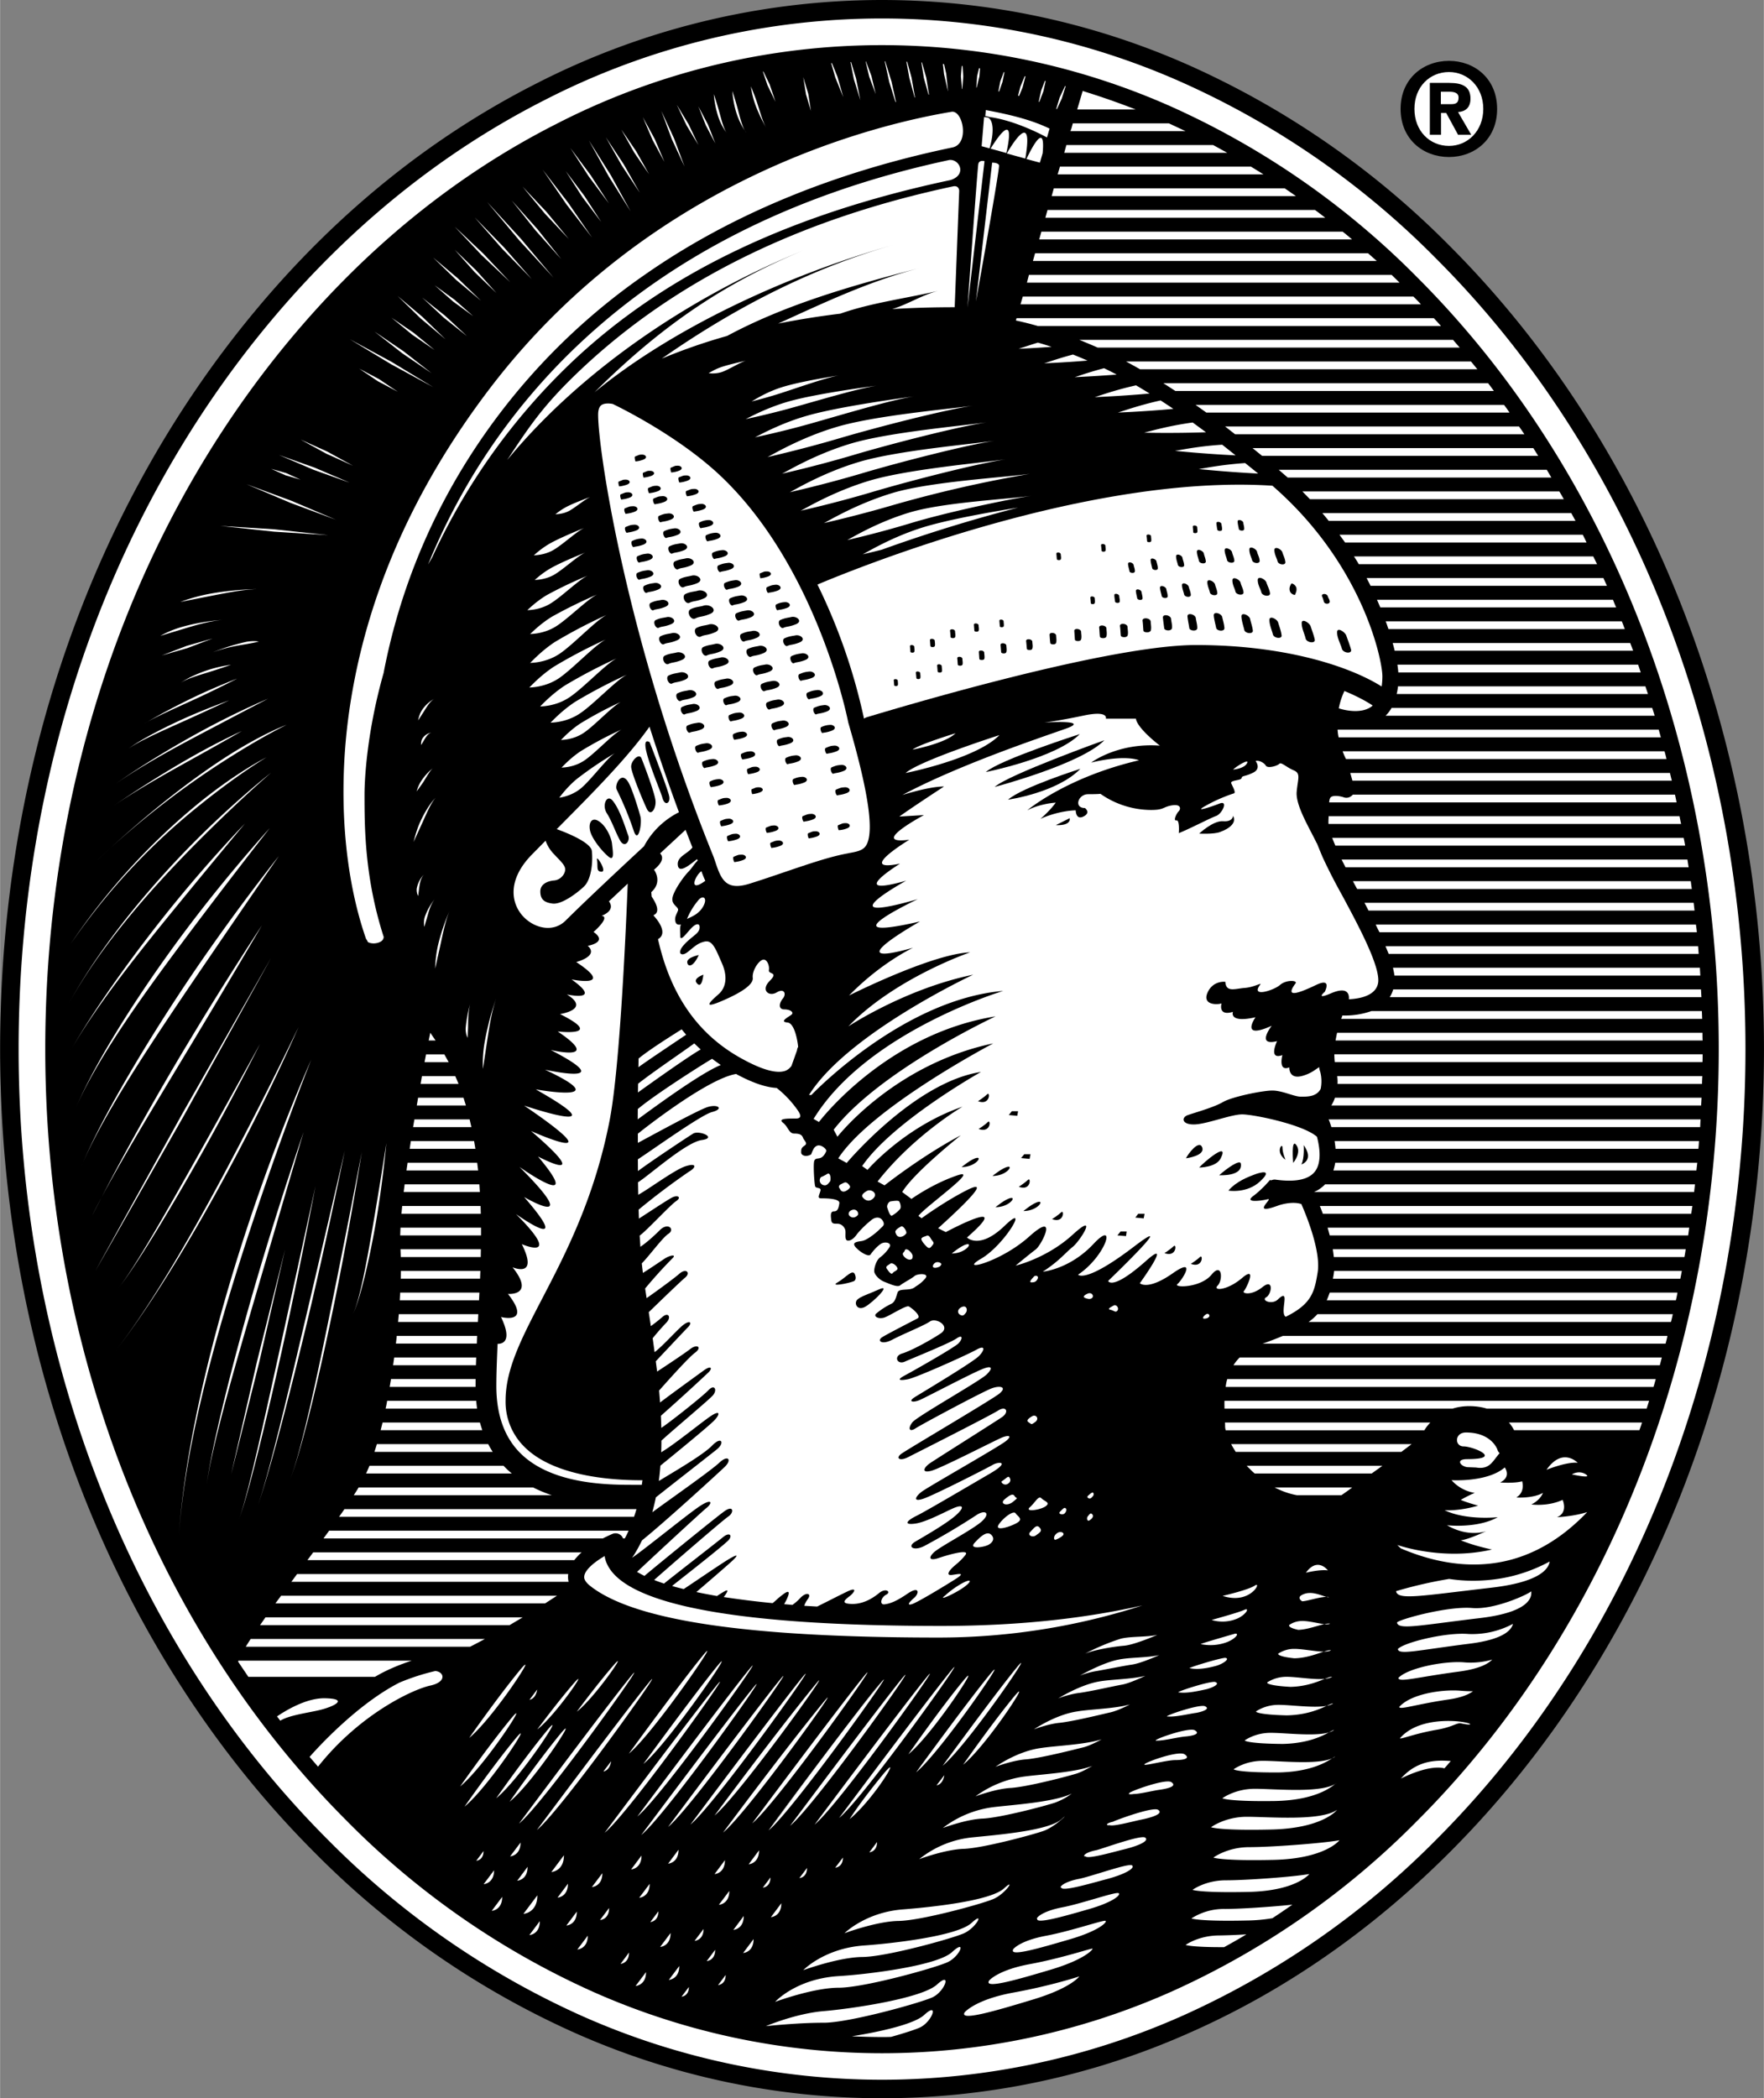
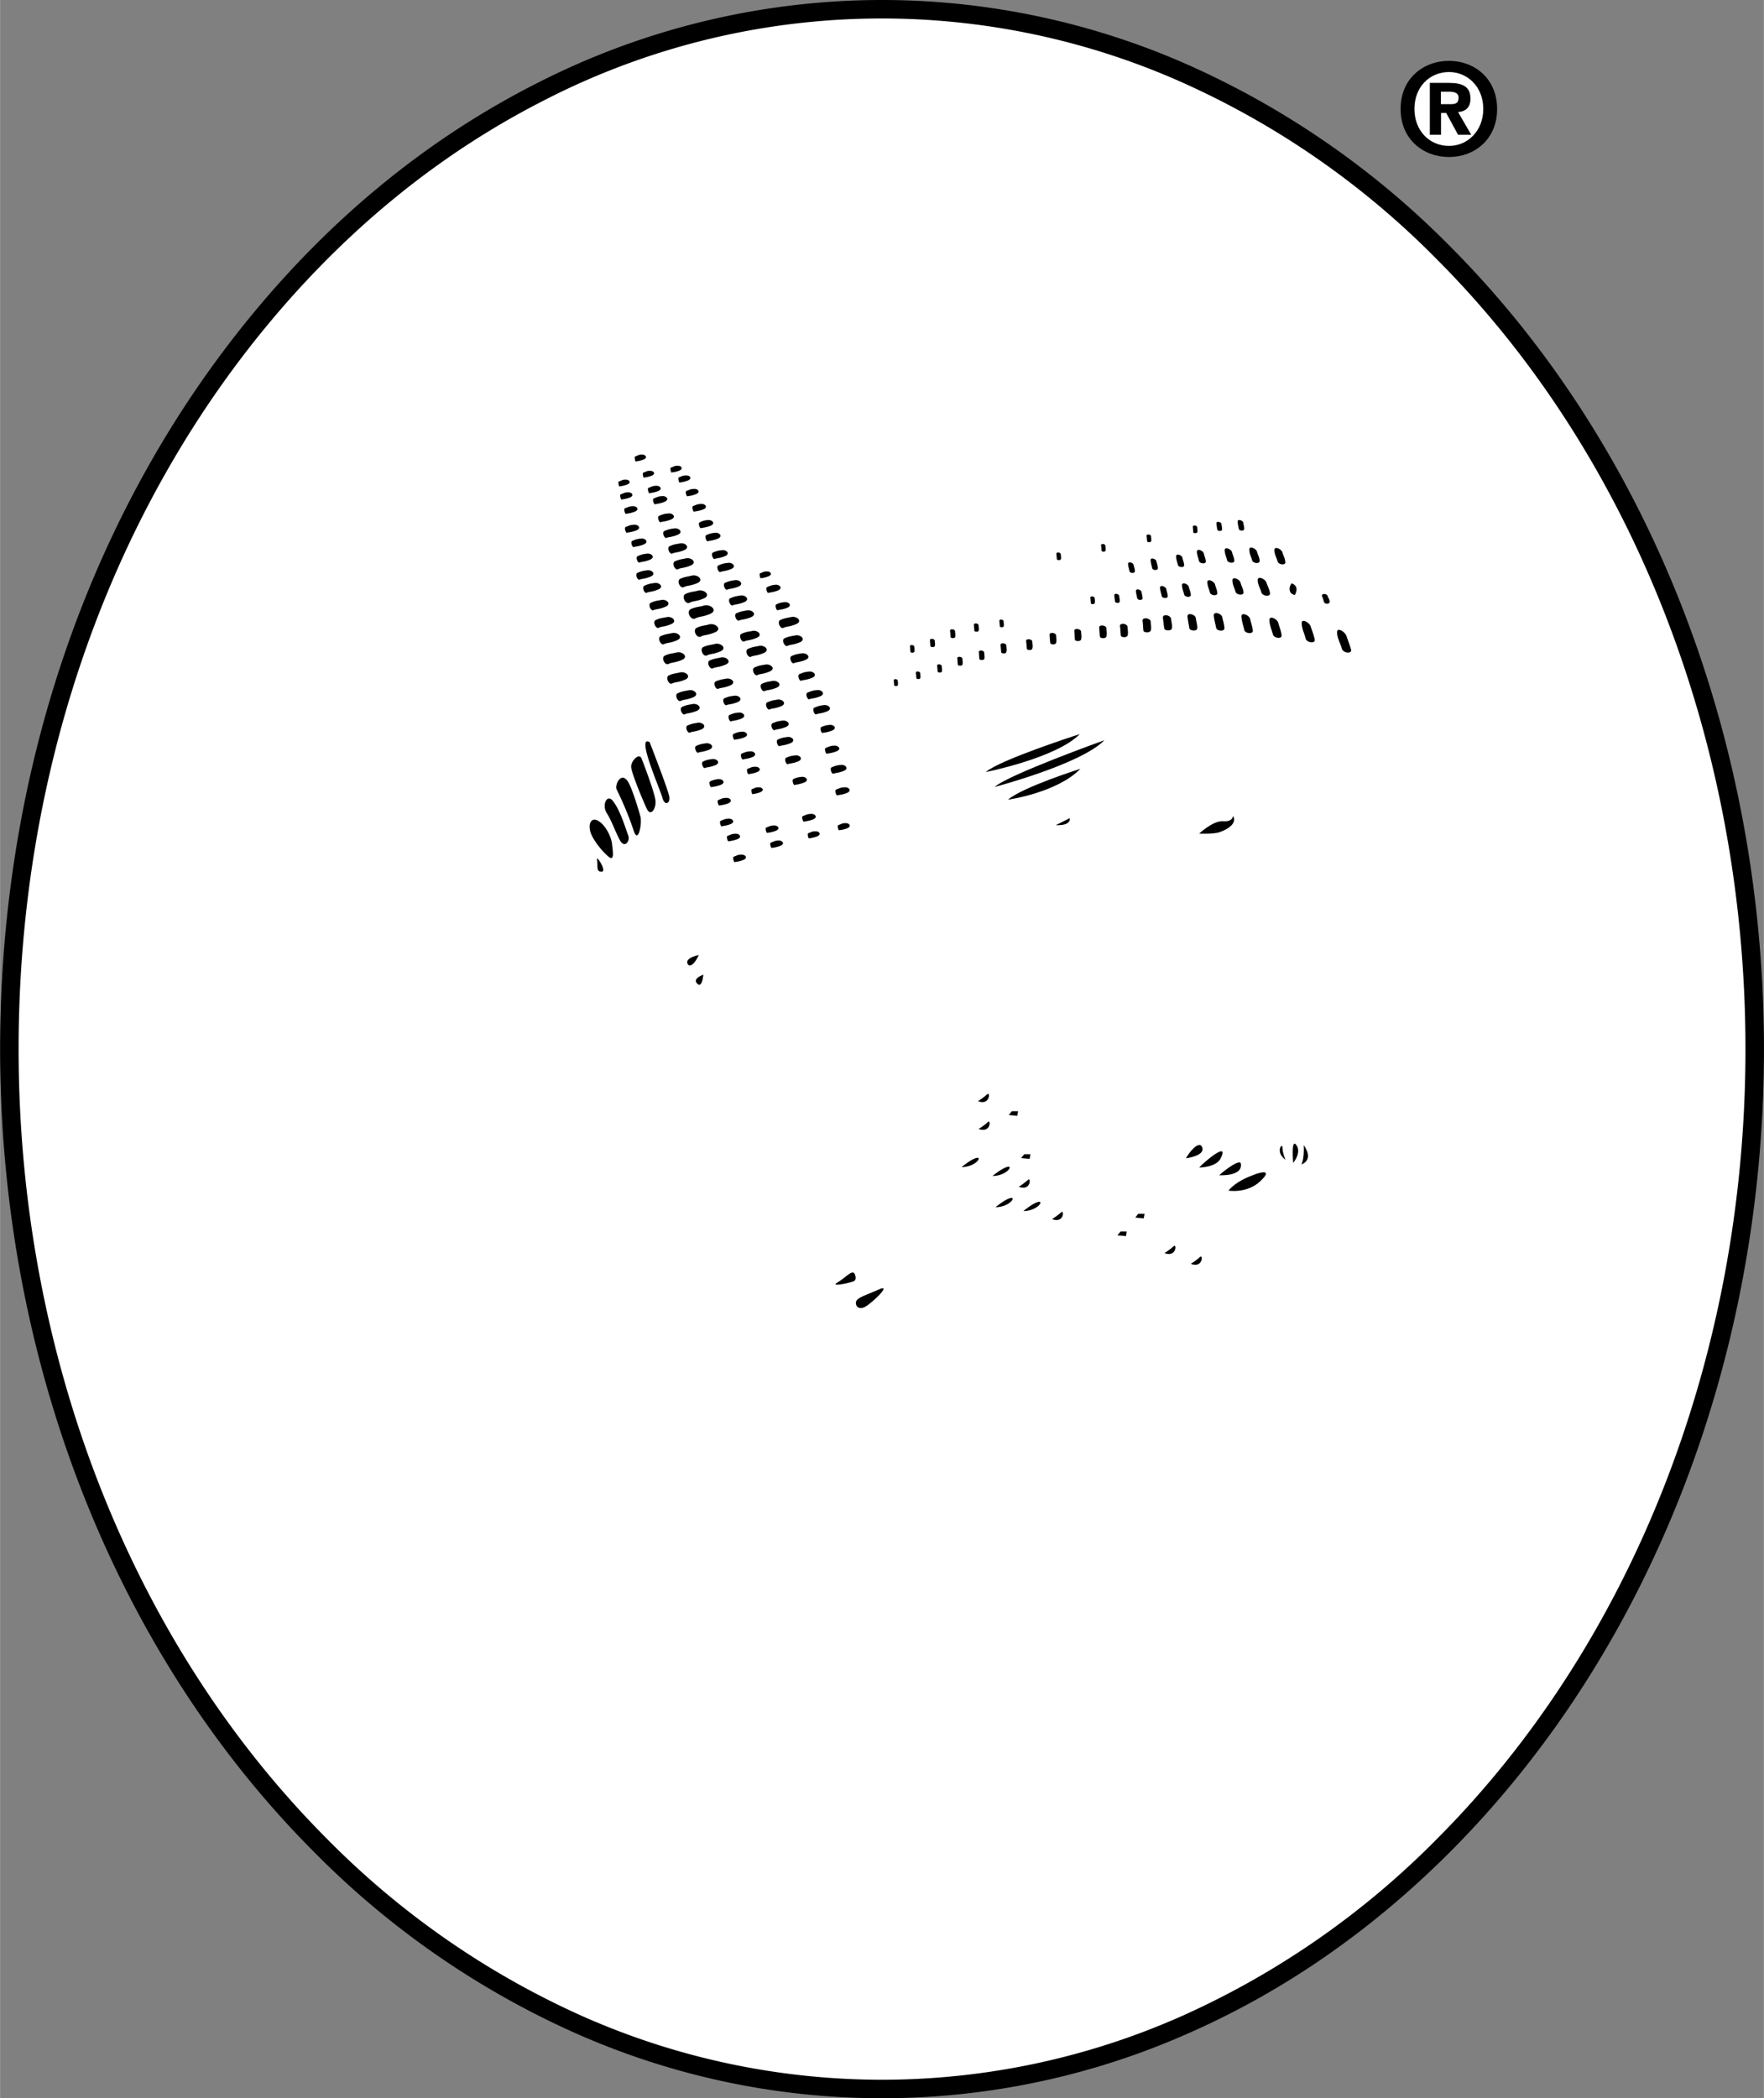
<svg xmlns="http://www.w3.org/2000/svg" width="2102" height="2500" viewBox="0 0 23.828 28.343">
  <rect x="0" y="0" width="23.828" height="28.343" fill="#808080" stroke="none" />
  <path d="M19.574 2.121c-.348 0-.654-.239-.654-.65 0-.41.307-.649.654-.649.344 0 .65.24.65.649.001.411-.306.65-.65.65z" />
  <path d="M19.574.973c-.26 0-.467.199-.467.498s.207.5.467.5c.25 0 .463-.201.463-.5s-.213-.498-.463-.498z" fill="#fff" />
  <path d="M19.578 3.317A11.6 11.6 0 0 0 16.076.888 10.219 10.219 0 0 0 11.914 0a10.25 10.25 0 0 0-4.683 1.135c-1.421.723-2.695 1.753-3.785 3.064C1.224 6.869 0 10.41 0 14.171c0 4.198 1.549 8.154 4.25 10.854a11.602 11.602 0 0 0 3.503 2.43 10.199 10.199 0 0 0 8.324 0c1.277-.564 2.455-1.383 3.502-2.43 2.701-2.7 4.25-6.656 4.25-10.854-.001-4.197-1.55-8.153-4.251-10.854z" />
  <path d="M11.914 28.093a9.982 9.982 0 0 0 4.061-.865 11.352 11.352 0 0 0 3.426-2.378c2.654-2.654 4.178-6.547 4.178-10.679 0-4.131-1.523-8.022-4.178-10.677a11.304 11.304 0 0 0-3.426-2.378 9.964 9.964 0 0 0-8.631.242c-1.389.707-2.636 1.716-3.707 3.002C1.453 6.984.25 10.469.25 14.171c0 4.132 1.522 8.024 4.177 10.679a11.364 11.364 0 0 0 3.426 2.378 9.982 9.982 0 0 0 4.061.865z" fill="#fff" />
-   <path d="M19.146 3.748a11.004 11.004 0 0 0-3.316-2.304 9.616 9.616 0 0 0-8.323.234c-1.347.684-2.555 1.664-3.593 2.911C1.783 7.149.61 10.553.61 14.171c0 4.038 1.484 7.836 4.071 10.423A10.99 10.99 0 0 0 7.999 26.9a9.616 9.616 0 0 0 3.915.835 9.617 9.617 0 0 0 3.916-.835 10.993 10.993 0 0 0 3.316-2.306c2.588-2.587 4.072-6.385 4.072-10.423.001-4.037-1.484-7.836-4.072-10.423z" />
  <path d="M16.156 8.713c-1.256 0-4.316.937-4.446.975a.113.113 0 0 0-.038.019l-.002-.004a7.884 7.884 0 0 0-.628-1.807c.613-.258 3.7-1.494 6.146-1.335 1.225 1.064 1.486 2.359 1.486 2.574 0 .05-.004.096-.01.138-.439-.276-1.314-.56-2.508-.56zM6.851 6.213c.301-.457.491-.744.983-1.21 1.292-1.224 2.982-2.048 5.042-2.486.079-.015.081.059.081.059l-.061 1.574c-.289 0-.569.008-.845.025.212-.062.411-.196.63-.248-.453.107-.911.162-1.33.31-.289.035-.569.08-.84.134.599-.272 1.226-.573 1.912-.75-.939.241-1.826.5-2.602.917a7.749 7.749 0 0 0-.882.306c.912-.636 1.952-1.203 3.149-1.542-1.477.418-3.007 1.134-4.058 1.997.84-.835 1.681-1.444 2.816-1.914-1.586.648-3.027 1.654-3.995 2.828z" fill="#fff" />
-   <path d="M8.079 5.604c0-.066.015-.11.043-.131.044-.032.122-.023.155-.016.093.045.89.434 1.461.976 1.31 1.244 1.714 3.296 1.718 3.316l.002.01c.274.937.353 1.479.242 1.66-.041.067-.114.084-.24.106l-.011.003c-.235.042-.527.142-.836.247-.159.054-.322.11-.489.162-.308.096-.379-.043-.458-.283-.011-.033-.021-.064-.032-.091-1.183-2.925-1.555-5.494-1.555-5.959zM18.543 9.53l-.02.017c-.148.103-.379.041-.438.021a.964.964 0 0 1 .076-.234c.155.064.282.13.382.196zM11.302 5.767c-.511.151-.902.396-.937.408.009-.003.445-.099.958-.25.512-.152 1.457-.395 1.823-.445-.374.05-1.334.135-1.844.287zM11.499 5.99c-.511.152-.901.397-.937.409.008-.002.446-.099.957-.25.512-.153 1.457-.395 1.825-.446-.375.052-1.335.136-1.845.287zM11.603 6.24c-.51.152-.901.397-.936.409.009-.002.446-.099.958-.25.512-.153 1.457-.396 1.824-.446-.375.051-1.335.135-1.846.287zM11.751 6.491c-.511.152-.902.396-.937.408.009-.002.446-.098.958-.25.513-.153 1.457-.395 1.826-.446-.375.052-1.337.137-1.847.288zM12.064 6.657c-.51.152-.901.397-.936.409.008-.002.446-.099.958-.25a17.272 17.272 0 0 1 1.824-.415c-.375.051-1.335.105-1.846.256zM12.282 6.924c-.458.138-.809.361-.84.372.007-.002.4-.09.86-.229.459-.14 1.307-.323 1.635-.37-.335.048-1.196.088-1.655.227zM10.922 5.61c-.397.11-.7.29-.727.298.006-.002.346-.071.743-.183.398-.112 1.132-.334 1.417-.371-.291.038-1.037.145-1.433.256zM7.482 9.005c-.19.125-.321.274-.334.282.003-.002.204.004.395-.121.189-.126.503-.465.646-.531a6.83 6.83 0 0 0-.707.37zM7.493 8.673c-.189.125-.32.273-.333.282.003-.002.204.004.394-.121.19-.126.504-.465.647-.531a6.836 6.836 0 0 0-.708.37zM7.452 8.332c-.166.103-.281.225-.292.233.002-.002.179.002.345-.101.167-.103.442-.382.567-.436a6.444 6.444 0 0 0-.62.304zM7.383 8.04c-.149.09-.252.196-.261.202.002-.001.16.003.309-.087.15-.089.397-.333.509-.38a5.537 5.537 0 0 0-.557.265zM7.443 7.673c-.126.071-.212.156-.221.161.002-.001.135.002.26-.069.126-.072.333-.266.427-.303-.096.038-.341.14-.466.211zM7.43 7.34c-.125.071-.212.156-.22.161.002-.001.134.002.26-.069.125-.07.333-.266.426-.302-.095.037-.34.139-.466.21zM7.655 6.845c-.087.045-.148.099-.154.102.002-.001.094.001.181-.043.088-.046.232-.17.298-.194-.066.025-.238.089-.325.135zM9.738 4.96c-.093.033-.16.079-.166.081.001 0 .092.015.185-.018.093-.034.254-.136.322-.151-.07.015-.248.056-.341.088zM7.628 9.261c-.189.125-.321.273-.333.282.003-.002.204.004.394-.122.19-.125.504-.464.646-.53a6.932 6.932 0 0 0-.707.37zM7.769 9.48c-.19.125-.321.273-.334.282.003-.002.204.004.394-.122.19-.125.504-.465.647-.53a6.932 6.932 0 0 0-.707.37zM7.838 9.773c-.149.098-.252.216-.262.223.002-.002.16.003.309-.097s.395-.368.507-.42a5.111 5.111 0 0 0-.554.294zM7.845 10.146c-.148.098-.251.216-.261.223.002-.002.16.003.308-.096.15-.1.396-.369.508-.421a5.118 5.118 0 0 0-.555.294zM7.789 10.524c-.138.115-.228.244-.235.251.002-.001.159-.015.296-.129.137-.116.353-.41.458-.474a4.985 4.985 0 0 0-.519.352zM10.671 5.418c-.328.091-.579.237-.601.244.005-.002.286-.059.614-.15.329-.091.936-.274 1.171-.304-.24.031-.856.119-1.184.21zM10.551 5.234c-.219.07-.386.184-.4.19.002-.002.19-.046.408-.117.219-.071.622-.213.78-.237-.16.025-.571.093-.788.164zM12.492 7.116c-.458.138-.81.363-.841.372.004-.001.104-.023.258-.062a20.664 20.664 0 0 1 1.843-.569c-.402.064-.933.161-1.26.259zM14.02 4.628c-.148.045-.246.081-.262.083.004 0 .184-.007.447-.026a4.044 4.044 0 0 0-.185-.057zM16.82 6.255c-.346.023-.602.081-.629.081.008 0 .355.038.805.061l-.176-.142zM16.111 5.707c-.365.05-.633.135-.658.138.008-.001.371.01.838-.006l-.18-.132zM15.346 5.205c-.314.07-.535.156-.561.16.008-.001.326-.012.744-.049-.06-.038-.123-.075-.183-.111zM15.678 5.409c-.324.072-.555.161-.58.164.006-.001.33-.011.752-.05-.057-.039-.116-.077-.172-.114zM14.914 4.974c-.227.059-.379.118-.4.121.006-.001.24-.01.57-.035a3.39 3.39 0 0 0-.17-.086zM16.51 6.007c-.354.022-.613.083-.641.083.01 0 .365.039.822.061l-.181-.144zM14.494 4.789c-.223.059-.369.116-.393.119.008-.001.25-.009.59-.037a7.31 7.31 0 0 0-.197-.082zM12.857 16.932s.137-.115.208-.125c.074-.012-.032.125-.208.125z" fill="#fff" />
-   <path d="M18.131 12.095a7.774 7.774 0 0 1-.262-.511 9.3 9.3 0 0 1-.08-.194h-.002c-.109-.224-.285-.51-.271-.693.016-.182.059-.25-.041-.292-.098-.041-.166-.114-.193-.088-.023.026-.154.068-.182.026-.025-.042-.098-.078-.139-.063 0 0 .082.1-.033.157s-.15.037-.156.073c-.006.036-.162.026-.139.073.02.047.07.13.031.135a2.13 2.13 0 0 0-.398.178c-.133.078.09.004.209-.042.119-.047.037.135-.045.167-.086.031-.352.171-.506.233 0 0 .014-.183-.033-.172-.047.01 0-.094.033-.125.029-.031.029-.099-.094-.078-.125.021-.1.062-.281.062a1.2 1.2 0 0 1-.684-.218s-.029.005-.166.005-.197.187-.043.187c0 0 .084.063-.02.114-.105.053-.105-.083-.105-.083s-.219 0-.477.115c0 0 .125-.104.207-.219 0 0-.207.011-.385.104 0 0 .529-.448 1.51-.676 0 0-.176-.083-.646.031 0 0 .354-.271.928-.229 0 0-.303-.229-.324-.364h-.406s.043-.115-.301-.042c-.344.073-.531.094-.531.094s.646-.042.291.083c-.354.125-1.447.49-2.208.896 0 0 .355-.115.563-.115 0 0-.417.272-.604.406l.333-.02s-.761.406-.198.333c0 0-.739.448-.125.323 0 0-.76.469.083.23 0 0-1.115.614.156.25 0 0-1.281.603.031.301 0 0-1.166.657-.094.355 0 0-.427.197-.865.645 0 0 1.116-.562 1.636-.583 0 0-1.011.344-1.645 1 0 0 .77-.51 1.686-.698 0 0-1.697.792-2.218 1.625h.032s1.228-1.291 2.592-1.406c0 0-1.842.553-2.562 1.729l.072.042s.897-1.188 2.386-1.427c0 0-1.563.729-2.187 1.531l.051.095s.761-.979 2.105-1.261c0 0-1.646.864-2.094 1.553l.114.062s.917-1.094 1.814-1.229c0 0-1.189.667-1.605 1.271l.072.052s.5-.584 1.283-.854c0 0-.658.386-1.147 1.011l.094.052s.5-.396 1.031-.677c0 0-.636.505-.792.767l.125.093s.281-.203.616-.317c.333-.115-.417.411-.522.546l.043.032s.291-.214.593-.37c.301-.156.15.036-.37.505l.104.052s.954-.51.286.073c0 0 .168.172.512-.161s0 .261-.322.448c-.323.188.26.053.654-.303.396-.354.168.115.084.178s-.271.218-.271.218.418-.096.771-.418c.354-.324.104.082 0 .165-.104.084-.178.188-.404.335 0 0 .363-.031.686-.376.322-.344.166.166-.209.416 0 0 .094.125.75-.375s-.344.46-.344.46.049.14.512-.271c.375-.334-.084.302-.084.302s.105.104.447-.136c.328-.229.125.094.062.146-.062.054.312.054.459-.125.146-.177.156.073.084.146s.125.073.332-.104c.209-.177.053.146.023.178-.033.03.092.072.25-.053.156-.125.125.095.051.137-.074.041.074.107.156.031.184-.177.018.18.107.233.348-.172.389-.332.432-.604.039-.258-.117-.682-.221-.919-.135-.044-.309.019-.309.019-.395.146-.061-.104-.145-.084-.084.021-.322.053-.199-.041.127-.094.229-.219.229-.219l.018.005a.104.104 0 0 1 .061-.009c.273.037.451-.003.533-.116.082-.114.066-.3.023-.464-.191-.167-.859-.302-1.01-.302-.154 0-.488.136-.654.136s-.166-.095-.084-.125c.084-.031.354-.104.479-.178.125-.072.533-.155.666-.155.137 0 .293.083.387.083.09 0 .211 0 .266-.105a.511.511 0 0 0-.006-.232.231.231 0 0 1-.014-.062c-.045.026-.102.083-.227.118-.188.052-.176-.115-.176-.115-.156.063-.094-.166-.094-.166-.197.072-.072-.188-.072-.188-.291.072-.072-.208-.072-.208-.439.198-.219-.115-.219-.115-.367.083-.305-.073-.305-.073-.207.063-.154-.114-.154-.114-.064.021-.262.021-.189-.146.074-.167.24-.146.24-.146.01.146.127.094.26.083.137-.01.242-.083.209-.041-.131.176.189.073.271 0 .084-.073.238-.063.209-.021-.16.213.061.125.279.021.221-.105.115.094.115.094s-.135.114.084.02c.246-.106.246.035.242.08.145-.007.35-.046.391-.202.058-.203-.268-.804-.481-1.201z" fill="#fff" />
  <path d="M16.594 16.083s.25.042.428-.125.01-.125-.072-.094c-.085.032-.251.094-.356.219zM16.469 15.875s.322.02.293-.157c-.01-.062-.188.063-.293.157zM16.199 15.771s.23 0 .291-.125c.123-.247-.238.062-.291.125zM16.021 15.646s.26-.032.219-.146c-.041-.115-.197.094-.219.146zM17.611 15.468s.012.177-.031.261c0 0 .178-.053.031-.261zM17.469 15.708s.117-.136.043-.24c-.074-.104-.043.24-.043.24zM17.365 15.666s-.041-.094-.041-.166c0-.073-.105.062.041.166z" />
  <path d="M16.271 13.364s-.01-.125-.094-.125c0 0 .053.063-.031.157-.084.093.125-.032.125-.032z" fill="#fff" />
  <path d="M13.406 15.885s.137-.113.211-.125c.071-.01-.031.125-.211.125zM12.989 15.765s.136-.114.208-.125c.073-.01-.029.125-.208.125zM13.447 16.307s.137-.115.209-.125c.073-.012-.029.125-.209.125zM13.824 16.359s.137-.115.207-.125c.074-.011-.029.125-.207.125zM14.211 16.468s.082-.052.125-.093c.041-.042.041.156-.125.093zM13.762 16.031s.082-.053.125-.094c.041-.041.041.157-.125.094zM13.219 15.25s.086-.053.125-.094c.043-.042.043.156-.125.094zM13.211 14.875s.082-.053.125-.094c.041-.042.041.157-.125.094zM15.73 16.927s.082-.052.125-.094c.041-.042.041.156-.125.094zM16.086 17.072s.082-.051.125-.094c.041-.04.041.157-.125.094zM13.668 15.01l-.041.052.115.01.01-.062h-.084zM13.836 15.591l-.043.052.115.011.012-.063h-.084zM15.375 16.396l-.039.051.113.011.012-.062h-.086zM15.137 16.635l-.043.053.117.009.008-.062h-.082z" />
  <path d="M19.719 4.695a4.17 4.17 0 0 1-.09-.104H14.58c.082.033.164.068.248.104h4.891zM18.906 3.818l-.107-.105h-4.9l-.027.105h5.034zM19.957 4.988l-.086-.105h-4.66c.062.034.127.069.189.105h4.557zM19.195 4.111a2.508 2.508 0 0 0-.102-.105h-5.277l-.031.105h5.41zM17.902 2.941c-.047-.036-.092-.071-.139-.105H14.15l-.029.105h3.781zM17.506 2.649a10.56 10.56 0 0 0-.152-.105h-3.119l-.029.105h3.3zM18.264 3.234a3.215 3.215 0 0 0-.127-.105h-4.07l-.029.105h4.226zM18.598 3.525l-.118-.104h-4.498l-.029.104h4.645zM21.432 7.328a2.525 2.525 0 0 0-.051-.105h-3.287l.076.105h3.262zM20.957 6.451l-.062-.105h-3.621l.121.105h3.562zM21.707 7.913l-.047-.105h-3.199c.018.036.037.071.053.105h3.193zM21.574 7.621l-.051-.105h-3.232c.021.035.045.07.064.105h3.219zM20.391 5.573a1.415 1.415 0 0 0-.074-.104H16.15l.146.104h4.095zM20.18 5.281a3.552 3.552 0 0 0-.078-.105h-4.387l.162.105h4.303zM20.779 6.158l-.066-.105H16.92l.129.105h3.73zM20.592 5.866a3.276 3.276 0 0 0-.072-.105h-3.971l.135.105h3.908zM21.283 7.036l-.057-.105h-3.363c.029.035.059.07.086.105h3.334zM22.572 17.857c.01-.035.018-.07.025-.105h-4.801a.73.73 0 0 1-.119.105h4.895zM22.699 17.272c.008-.035.014-.07.02-.105h-4.697l-.006.047-.01.059h4.693v-.001zM22.5 18.149c.01-.035.018-.069.025-.104H17.33a5.123 5.123 0 0 1-.262.101l-.014.004H22.5v-.001zM22.994 13.763l-.004-.106h-4.463a1.068 1.068 0 0 1-.393.06l-.016.046h4.876zM22.84 11.903h-4.564l.047.088.01.017h4.521l-.014-.105zM17.068 2.356a7.821 7.821 0 0 0-.17-.105h-2.58l-.031.105h2.781zM19.322 19.215h-2.775a.354.354 0 0 1 .002.045c0 .019.002.037.008.06h2.684a.58.58 0 0 1 .081-.105zM19.844 18.994c.094 0 .174.013.242.034h2.158l.033-.106h-5.736c-.002.036 0 .071 0 .106h3.08a.74.74 0 0 1 .223-.034zM18.674 19.8h-1.832a.317.317 0 0 0 .041.041c.018.021.041.041.066.063h1.58l.145-.104zM16.014 1.771l-.225-.105h-1.297l-.02.073c-.002.003-.004.006-.004.009l-.008.023h1.554zM20.383 19.215a.525.525 0 0 1 .07.104h1.693c.012-.034.025-.069.035-.104h-1.798zM16.578 2.064l-.191-.105h-1.982l-.029.105h2.202zM21.064 6.638h-3.471l.102.105h3.43c-.02-.035-.039-.07-.061-.105zM22.648 10.838c-.006-.035-.014-.07-.021-.104h-4.352c-.004.004-.008.009-.014.013a.107.107 0 0 1-.109.023c-.049-.017-.135-.03-.172-.004-.018.014-.023.045-.025.073h4.693v-.001zM22.688 11.025h-4.74v.005c-.002.039-.004.069-.002.1h4.764c-.009-.035-.015-.07-.022-.105zM19.369 4.298h-5.637l-.01.031c.102.022.201.047.299.075h5.445a4.871 4.871 0 0 0-.097-.106zM22.967 15.225c.002-.034.002-.069.006-.104h-5.025c.014.031.025.067.037.104h4.982zM22.885 16.102l.012-.104H17.9a.464.464 0 0 1-.15.104h5.135zM22.916 15.811l.012-.105h-4.891a.8.8 0 0 1-.025.105h4.904zM22.846 16.396l.016-.105h-5.033c.014.032.027.068.041.105h4.976zM22.805 16.688l.014-.105h-4.885l.029.105h4.842zM22.943 15.518c.004-.034.006-.07.008-.105h-4.922c.004.035.01.07.012.105h4.902zM22.98 14.933l.006-.105h-4.953a.485.485 0 0 1-.049.105h4.996zM22.998 14.348c.002-.036.002-.07.002-.106h-4.975c0 .036.002.07.006.105h4.967v.001zM18.068 14.641h4.924c0-.035.002-.07.004-.105h-4.932c.004.036.006.071.004.105zM22.422 18.442l.027-.105h-5.703a.586.586 0 0 0-.084.105h5.76zM18.121 20.197c.047-.033.098-.068.146-.105h-1.049c.09.047.191.085.301.105h.602zM18.93 19.612l.139-.105h-2.438c.018.034.039.069.062.105h2.237zM22.754 16.98c.008-.036.012-.07.018-.105h-4.768c.006.035.01.07.014.105h4.736zM15.342 1.479a10.337 10.337 0 0 0-.717-.25l-.074.25h.791zM22.639 17.564c.008-.035.016-.069.021-.104h-4.697c-.014.036-.025.071-.041.104h4.717zM22.336 18.735c.012-.035.021-.07.031-.106h-5.789a.553.553 0 0 0-.021.106h5.779zM23 14.055c-.002-.035-.002-.069-.002-.104h-4.936c-.008.034-.014.069-.021.104H23zM22.764 11.423c-.006-.035-.012-.07-.02-.105h-4.748c.012.031.025.064.043.105h4.725zM22.512 10.253c-.008-.035-.016-.07-.027-.105h-4.348a.92.92 0 0 0 .045.105h4.33zM22.352 9.668a2.117 2.117 0 0 0-.033-.105h-3.521a.52.52 0 0 1-.08.105h3.634zM22.436 9.96l-.029-.104h-4.338a.647.647 0 0 0 .014.104h4.353zM22.262 9.375l-.035-.104h-3.342a.835.835 0 0 1-.018.104h3.395zM21.949 8.498c-.014-.035-.025-.07-.041-.105h-3.189c.014.036.025.071.037.105h3.193zM22.164 9.083l-.035-.105h-3.252c.006.041.01.075.012.105h3.275zM22.061 8.79a2.703 2.703 0 0 0-.039-.104h-3.209c.01.036.02.071.027.104h3.221zM21.832 8.205c-.016-.034-.029-.069-.043-.104h-3.188l.045.104h3.186zM22.584 10.545c-.008-.035-.018-.07-.025-.104H18.24l.029.104h4.315zM22.969 13.178l-.006-.106h-4.146c.008.038.016.073.02.106h4.132zM22.922 12.593c-.002-.035-.008-.07-.012-.104h-4.326c.016.036.033.071.051.104h4.287zM22.947 12.885l-.008-.104h-4.223l.043.104h4.188zM22.984 13.47l-.006-.105H18.82a.419.419 0 0 1-.047.105h4.211zM22.891 12.3l-.012-.105h-4.447c.02.036.037.071.055.105h4.404zM22.811 11.715l-.016-.104h-4.672l.053.104h4.635zM6.493 16.98l.002-.105H5.409l.004.105h1.08zM6.481 16.102l-.007-.104H5.465l-.013.104h1.029zM6.494 16.396l-.003-.105H5.432l-.01.105h1.072zM6.44 18.149l.005-.104H5.358c-.002.034-.007.069-.011.104H6.44zM6.455 17.857l.001-.022.004-.083H5.386l-.009.105h1.078zM6.484 17.272l.004-.105H5.415l-.002.105h1.071zM6.47 17.564l.005-.104h-1.07l-.006.104H6.47zM6.497 16.688v-.105H5.409l-.004.105h1.092zM6.458 15.811l-.013-.105h-.94l-.015.105h.968zM6.06 14.348l-.058-.105h-.248l-.02.105h.326zM5.883 14.055l-.071-.104h-.001a2.409 2.409 0 0 1-.021.104h.093zM6.193 14.641a3.301 3.301 0 0 0-.044-.105h-.45l-.018.105h.512zM6.293 14.933l-.033-.105h-.613l-.018.105h.664zM6.421 15.518l-.018-.105h-.854l-.016.105h.888zM6.367 15.225l-.024-.104h-.746l-.018.104h.788zM8.564 20.489c.012-.034.023-.069.033-.104H4.652a5.065 5.065 0 0 1-.073.104h3.985zM7.757 21.074a.812.812 0 0 1 .099-.105H4.23l-.078.105h3.605zM7.68 21.367a.293.293 0 0 1-.005-.105H4.012l-.077.105H7.68zM8.14 20.782c.06-.03.108-.052.132-.062a.11.11 0 0 1 .129.034c.006.008.011.019.015.027h.023a1.28 1.28 0 0 0 .052-.105H4.445c-.024.035-.051.07-.076.105H8.14v.001zM6.349 22.244a7.46 7.46 0 0 0 .2-.105H3.385a4.072 4.072 0 0 0-.066.105h3.03zM3.22 22.432a.05.05 0 0 1-.005.013l.139.206h1.71c.157-.094.33-.164.497-.219H3.22zM6.883 21.952l.177-.105H3.585l-.073.105h3.371zM7.362 21.659l.161-.104H3.796l-.077.104h3.643zM6.444 19.028a1.807 1.807 0 0 1-.012-.106H5.229c-.006.036-.013.07-.021.106h1.236zM6.514 19.319c-.011-.034-.022-.068-.032-.104H5.167l-.026.104h1.373zM7.453 20.197a1.85 1.85 0 0 1-.253-.105H4.844c-.02.034-.042.068-.066.105h2.675zM6.423 18.735v-.006l.001-.101H5.281l-.018.106h1.16v.001zM6.428 18.442l.004-.105H5.324l-.015.105h1.119zM6.913 19.904a1.206 1.206 0 0 1-.111-.104H4.99l-.045.104h1.968zM6.655 19.612a1.367 1.367 0 0 1-.061-.105H5.09a6.733 6.733 0 0 1-.033.105h1.598zM7.027 19.628c.431.431 1.206.429 1.538.429h.104l.009-.062h-.02c-.42 0-1.183-.058-1.575-.451a.852.852 0 0 1-.254-.627c0-.426.219-.846.495-1.377.317-.609.712-1.369.914-2.425.137-.724.218-2.592.241-3.179l-.254.239c.096.13-.099.195-.099.195.125.016-.109.219-.109.219.203.141-.078.187-.078.187.156.141-.156.219-.156.219.546.36-.063.235-.063.235.438.312-.063.203-.063.203.329.203-.093.265-.093.265.625.312-.031.235-.031.235.625.421-.094.25-.094.25.968.5-.078.266-.078.266 1 .469-.125.266-.125.266 1.188.672-.157.219-.157.219 1.289.878.094.344.094.344.891.766.094.344.094.344.656.781-.25.141-.25.141.891.891.062.406.062.406.704.81-.109.231-.109.231.656.656.078.406.078.406.234.469-.125.312-.125.312.312.391-.062.36-.062.36.329.421-.094.312-.094.312.158.329.022.363-.046.363-.009.205-.017.398-.017.575.001.383.109.686.323.9zM20.258 19.629a.095.095 0 0 1-.029-.044c-.002-.01-.082-.235-.426-.235-.156 0-.156.188-.031.188s.547.172.047.172c-.172 0-.078.109.016.109l.104.004c.188.031.223-.086.319-.194zM20.041 21.129c.516-.033.986-.27 1.4-.704-.191.061-.408.069-.408.069.154-.062.076-.234.076-.234-.203.094-.422.062-.422.062.125-.062.156-.156.156-.156-.141.078-.359.062-.359.062.125-.078.078-.219.078-.219-.109.031-.297.016-.297.016.158-.078.062-.203.062-.203-.234.203-.719.172-.719.172a.53.53 0 0 0 .314.172c-.08.031-.189.094-.189.094.064.031.234.078.234.078-.264.078-.453.062-.453.062.297.141.719.094.719.094-.279.156-.686.109-.686.109.295.172.531.079.531.079-.268.124-.346.124-.346.124.189.078.422.125.422.125-.672.156-1.279-.062-1.279-.062l.047.046c.322.138.709.241 1.119.214zM20.891 19.854s.268-.11.422-.095c-.001.001-.204-.218-.422.095zM21.234 19.916s.094-.062.189 0c.093.063-.189 0-.189 0zM17.641 21.244s.188-.047.297-.031c0 0-.139-.188-.297.031zM17.953 21.572c-.098-.014-.285.056-.363.058-.053-.036-.037-.063-.014-.079a.22.22 0 0 1 .113-.033c.11-.005.241.072.264.054zM17.967 21.932c-.084-.012-.273.08-.43.084-.133-.029-.135-.061-.111-.073a.308.308 0 0 1 .16-.047c.131-.003.332.07.381.036zM17.98 22.291c-.074-.01-.262.105-.496.109-.213-.022-.23-.057-.213-.066s.094-.061.207-.061c.157-.002.428.07.502.018zM17.994 22.65c-.061-.008-.248.129-.561.136-.297-.016-.328-.052-.312-.062.014-.008.107-.073.254-.074.178-.001.521.07.619 0zM18.008 23.01c-.047-.007-.236.153-.625.161-.379-.009-.428-.047-.414-.055.01-.006.125-.087.299-.087.201-.001.619.068.74-.019zM18.021 23.369c-.037-.005-.223.177-.693.188-.459-.004-.521-.043-.512-.049.008-.005.141-.101.346-.101.225-.001.715.068.859-.038zM18.035 23.729c-.023-.004-.211.2-.758.213-.541.003-.619-.039-.611-.044.004-.002.154-.113.391-.113.25-.001.808.066.978-.056zM18.051 24.088c-.014-.002-.201.227-.826.24-.621.009-.715-.036-.713-.038.004-.001.172-.127.439-.127.274 0 .904.065 1.1-.075zM16.359 24.682s.189-.141.484-.141c.297 0 1 .062 1.219-.094 0 0-.186.25-.889.266-.704.016-.814-.031-.814-.031zM16.391 25.092s.188-.141.486-.141c.297 0 .982-.051 1.217-.093 0 0-.188.249-.891.265-.701.016-.812-.031-.812-.031zM16.109 25.528s.174-.129.449-.129.914-.046 1.129-.085c0 0-.174.228-.824.242-.65.014-.754-.028-.754-.028zM15.432 21.686a8.949 8.949 0 0 1-2.744.434c-2.576 0-4.117-.227-4.713-.695-.092-.072-.086-.119-.083-.136.012-.087.138-.19.275-.27a.373.373 0 0 0 .038.119c.271.548 1.791.825 4.514.825 1.113 0 2.008-.117 2.713-.277zM9.47 11.771c-.083.061-.176.297.057.127a1.568 1.568 0 0 1-.053-.131l-.004.004zM9.501 12.239c.062-.115-.011-.156-.073-.073a.955.955 0 0 0-.145.239l-.004.008c.078-.036.167-.072.222-.174z" fill="#fff" />
  <path d="M10.637 13.812c-.115-.01.01-.073.052-.104.041-.031-.011-.073-.094-.073s-.073-.083-.021-.146c.052-.062.021-.146-.084-.083-.104.062-.218-.031-.093-.156.125-.126-.021-.084-.011-.146.011-.063-.031-.167-.093-.136-.063.031-.135.156-.125.24.01.083-.125.188-.417.313s-.135-.011-.042-.094c.094-.084.125-.23.042-.417-.083-.188-.125-.312-.229-.292-.104.021-.157.084-.239.146-.084.063-.146.01-.042-.104.104-.114.198-.146.208-.219s-.041-.073-.104-.011c-.062.062-.156.199-.156.116 0-.055-.009-.113.008-.159-.032.009-.061.001-.071-.029-.021-.062.011-.104.031-.156.021-.053-.093-.073-.073-.178.021-.103.156-.291.219-.353.042-.043.084-.114.121-.146a.39.39 0 0 0-.009-.02c-.093.073-.237.195-.258.091-.02-.104.083-.145.157-.208a.368.368 0 0 0 .039-.04l-.093-.239-.344.319c.04.039.052.11-.082.22 0 0 .123.161-.037.303l.001.012.004.048c.048.07.128.208.027.25l.002.01c.036.039.203.231.057.315.173.774.557 1.311 1.165 1.632.338.182.498.176.572.139a.193.193 0 0 0 .066-.059l.074-.207.002-.013a.1.1 0 0 1 .014-.036c-.002-.032-.037-.32-.144-.33z" fill="#fff" />
  <path d="M13.617 10.802s.664-.094.977-.417c0 0-.789.25-.977.417zM13.436 10.63s1.17-.308 1.482-.631c0 0-1.295.464-1.482.631zM13.316 10.429s.955-.19 1.27-.513c0 0-1.08.346-1.27.513z" />
  <path d="M16.656 10.396s.148-.011.188-.084c.043-.073-.133.031-.188.084z" fill="#fff" />
  <path d="M16.199 11.26s.188-.177.322-.167c.135.011.135-.072.135-.072s.09.119-.176.218c-.084.032-.281.021-.281.021zM14.262 11.146l.188-.094c-.001 0 .03.103-.188.094z" />
  <path d="M12.233 10.442s.955-.189 1.267-.512c0 0-1.079.345-1.267.512zM12.327 10.126s.438-.081.58-.221c0 0-.493.15-.58.221zM11.719 16.083s-.098.047-.067.088c.031.042.078.063.125.032.047-.032.052-.068.031-.094-.02-.026-.061-.037-.089-.026zM11.344 16.005c-.025.031-.004.041.006.062.01.021.032.036.063.026.031-.011.083-.048.067-.072-.015-.027-.047-.059-.073-.047-.025.01-.063.031-.063.031zM12.027 16.229c-.025.007-.052.053-.042.084.011.03.037.119.063.108a.406.406 0 0 0 .109-.088c.022-.025 0-.099-.016-.108-.015-.012-.093 0-.114.004zM12.164 16.572s-.078.037-.069.074c.011.035.027.062.063.062.037 0 .068-.026.083-.047.016-.021-.047-.125-.077-.089zM12.45 16.725c-.019.018.03.077.066.113.038.037.053.016.078-.016.027-.031.016-.041-.004-.067-.021-.026-.036-.077-.074-.062-.036.015-.051.015-.066.032zM12.219 16.9c-.015.021-.036.031-.015.062s.062.059.094.052c.03-.005.03-.025.03-.052 0-.025-.071-.113-.104-.078l-.005.016zM12.626 17.062c-.036.03-.036.072.021.062.057-.011.063-.032.068-.047.004-.015-.051-.046-.089-.015zM12.022 17.072c-.023.02-.068.031-.042.068.027.037.058.083.078.057.021-.026.047-.026.063-.051.016-.027-.063-.105-.099-.074zM11.496 16.35c-.033.016-.047.057-.011.082.037.026.073.011.1-.016.025-.026-.016-.104-.089-.066zM11.09 15.9a.066.066 0 0 0 .036.109c.047.012.068-.031.084-.047.015-.016.015-.135-.037-.104-.052.032-.083.042-.083.042zM13.961 17.25c-.033.036-.064.072-.027.072.035 0 .062-.005.082-.047.021-.041-.032-.057-.055-.025zM12.98 17.661c-.051.03-.047.078-.011.099.039.021.052.006.08-.03.025-.039.006-.111-.069-.069zM14.693 17.474c-.041.018-.072.042-.037.058.037.015.078.025.102-.006.019-.032-.018-.073-.065-.052zM15.043 17.635c-.035.021-.094.047-.043.057.053.012.068.043.094.012.027-.033-.014-.09-.051-.069zM13.943 19.13c-.045.027-.088.058-.047.083.041.026.031.037.088-.005.059-.042.012-.108-.041-.078zM16.299 17.75c-.041.021-.064.062-.033.062.033 0 .059-.01.07-.031.008-.021-.018-.042-.037-.031zM12.766 21.553s.094-.09.225-.163c.13-.072.15-.036.025.053-.125.088-.359.192-.25.11zM13.162 20.844c.096-.107.174-.161.225-.115.051.047.031.1-.031.136s-.27.067-.194-.021zM13.502 20.578c.066-.088.191-.178.217-.136.027.042.117.079.006.136-.108.057-.313.114-.223 0zM13.912 20.359c.072-.063.115-.162.156-.12s.131.057.053.11c-.078.051-.285.078-.209.01zM13.918 20.692c.053-.054.084-.104.125-.058.043.048 0 .068-.047.104s-.125.001-.078-.046zM13.568 20.255c.061-.051.111-.089.137-.047s.061.01-.021.078c-.084.068-.182.026-.116-.031zM13.531 20.01c.07-.046.086-.078.105-.052s.02.063-.027.088c-.047.026-.093-.025-.078-.036zM14.318 20.421c.047-.047.059-.062.078-.046.021.015 0 .058-.02.072-.021.016-.089.006-.058-.026zM14.262 20.725c.045-.048.098-.032.104-.006.006.025-.062.062-.1.077-.036.016-.036-.041-.004-.071zM14.693 20.484c.033-.041.041-.052.064-.026.02.026-.006.057-.039.078-.03.022-.044-.026-.025-.052zM14.699 20.203c.033-.029.062-.057.072-.032.01.026-.01.042-.031.063-.021.021-.072-.005-.041-.031z" fill="#fff" />
-   <path d="M11.475 21.562c-.068.052-.12.099.026.104s.276-.067.371-.145c.094-.079.171-.017.098.02-.072.037-.093.141-.02.13.073-.01.151-.036.312-.146.162-.109.157 0 .083.062-.072.062-.093.1-.031.083.063-.015.434-.239.59-.338.156-.099.035-.068-.043-.058s-.052-.041 0-.094c.053-.052.101-.078.177-.172.078-.094-.234-.005-.354.036-.12.042-.151.006-.073-.071.078-.078.527-.309.652-.423s.043-.167-.084-.077a9.222 9.222 0 0 1-.693.41c-.141.073-.238.012-.125-.057.115-.068.417-.24.547-.354.13-.115.101-.152-.016-.105-.114.047-.375.193-.531.214-.156.021-.119-.037.017-.104s.709-.406.995-.572c.285-.167.113-.162.041-.12s-.786.406-.937.458c-.15.052-.115-.026-.025-.094.089-.067 1.046-.609 1.136-.683.088-.071.041-.083-.043-.052-.082.031-.828.417-.964.453-.135.037-.109-.041-.016-.104s.871-.553.968-.619c.102-.068.062-.162-.051-.09-.115.073-1.104.573-1.219.631-.114.057-.167.01-.088-.047.078-.058 1.213-.725 1.323-.812.109-.089.016-.115-.1-.073-.115.041-.943.484-1.031.541-.089.059-.104-.005-.041-.083.062-.078.921-.562 1.003-.646.084-.083.078-.13-.07-.067-.152.062-.736.369-.83.411s-.171.026-.073-.036c.099-.062.792-.475.87-.558.08-.083.084-.151-.037-.083-.119.067-.816.38-.93.4-.116.021-.147.006-.038-.052.109-.058.668-.375.725-.433.058-.058.064-.129-.025-.067-.09.063-.594.266-.699.313-.103.046-.156-.074-.036-.11.121-.036.38-.177.521-.271.141-.095-.062-.22-.146-.161-.083.057-.359.167-.505.244-.146.078-.213.016-.14-.032.072-.045.421-.224.478-.254.059-.031-.083-.146-.119-.162-.037-.016-.24.115-.318.146-.078.032-.161-.005-.125-.046a.977.977 0 0 1 .209-.136c.052-.026.062-.089.083-.151.02-.062.156-.021.223-.066.069-.048.089-.054.152-.125.062-.074-.105-.068-.146-.032-.042.036-.156.094-.193.125-.036.032-.145-.021-.213-.047s-.125-.089-.136-.13c-.01-.041.021-.156.074-.198a.515.515 0 0 0 .134-.146c.022-.047-.041-.067-.093-.052s-.135.109-.166.156c-.032.047-.183-.062-.214-.114-.032-.052.036-.058.098-.068.063-.01.178-.099.23-.15.052-.052.083-.062.052-.12-.032-.057-.094-.057-.146-.02a1.369 1.369 0 0 0-.203.196c-.02.032-.073.094-.125.089-.052-.005-.02-.109-.036-.15-.016-.042-.053-.078-.105-.078-.051 0-.078 0-.083-.053-.006-.052-.015-.114.037-.114.051 0 .062-.042.073-.109.009-.067-.188-.067-.245-.067-.058 0-.027-.041-.011-.1.015-.057-.063-.025-.072-.066-.011-.043-.027-.297-.011-.34.016-.042.052-.025.089-.042.036-.015.062-.062.072-.088.011-.026-.052-.073-.083-.077-.031-.007-.052.004-.073.025s-.047.094-.047.094c-.067.041-.135.016-.135-.026s0-.062.047-.093c.047-.032-.006-.063-.022-.105-.015-.041-.046-.057-.119-.057s-.078-.088-.151-.146c-.073-.057.052-.057.172-.057s.037-.1-.031-.188a1.418 1.418 0 0 0-.227-.225c-.146-.008-.322-.068-.538-.183l-.008-.006c-.36.055-1.163.673-1.329.807v.124c.211-.113.826-.45.945-.485.141-.042.219.026.058.068-.145.036-.781.494-1.003.639l.001.159c.145-.111.675-.464.747-.507.078-.047.333.057.114.088-.216.031-.712.479-.86.57l.003.169c.138-.074.491-.338.638-.385.162-.052.141.021.047.073a9.472 9.472 0 0 0-.68.513l.004.121c.118-.076.364-.239.437-.279.083-.048.146-.012.067.042-.078.051-.39.39-.489.463l-.005.004.01.151c.077-.053.17-.133.261-.224.114-.114.208-.01.119.047-.079.05-.255.293-.361.401l.006.055.009.074c.097-.061.22-.144.284-.187.083-.057.177-.067.114-.01a6.465 6.465 0 0 0-.368.407l.02.13c.156-.109.379-.273.442-.329.094-.083.156-.011.078.052-.059.049-.324.305-.491.467l.028.188c.052-.037.105-.079.156-.123.083-.073.125.005.052.078a3.412 3.412 0 0 0-.183.209l.026.188c.107-.082.267-.261.36-.345.109-.099.162-.062.088.011-.058.059-.3.317-.432.457l.018.139c.11-.072.364-.24.447-.304.093-.073.167-.026.062.052-.085.063-.346.355-.482.508l.013.162c.139-.107.511-.375.594-.436.094-.067.12-.03.058.031a28.96 28.96 0 0 1-.641.584l.006.164c.157-.108.562-.431.635-.508.083-.089.125-.006.062.068-.055.063-.536.464-.696.612 0 .052-.001.105-.003.157.164-.095.512-.378.647-.473.162-.115.151-.037.062.051-.078.078-.516.438-.72.603a3.26 3.26 0 0 1-.021.206L8.908 20c.161-.1.588-.344.713-.475.125-.129.172-.036.062.053-.094.076-.599.469-.824.648-.014.068-.03.136-.048.202.17-.128.79-.56.904-.669.119-.113.177-.042.072.058-.087.083-.799.736-1.115.99-.034.069-.07.137-.111.201l-.023.034c.164-.11.762-.598.916-.698.167-.109.172-.042.089.025-.082.067-.829.759-.938.864.03.018.063.036.1.054.156-.133.955-.783 1.077-.871.129-.094.135.017.057.068-.073.048-.818.693-1.003.858.041.018.085.032.133.049.094-.078.71-.555.797-.627.088-.072.13-.025.078.037s-.651.531-.75.609l-.015.013c.048.016.101.028.156.042.14-.092.502-.34.608-.403.122-.073.137-.062.049.021-.075.07-.387.338-.486.422.086.019.179.036.279.054.027-.019.061-.04.102-.064.07-.039.029.026-.011.078.192.029.411.058.66.082.033-.023.062-.06.148-.123.114-.084.068.032.008.137l.112.01a.73.73 0 0 0 .108-.095c.078-.083.156-.062.1.016a.306.306 0 0 0-.048.091l.174.01c.137-.067.27-.137.399-.199.153-.075.106.008.038.06zM9.619 14.302c-.161.095-.784.492-1.004.679l-.001.139c.235-.172.85-.624 1.122-.734-.04-.028-.079-.055-.117-.084zM9.378 14.094c-.149.11-.564.39-.759.545l-.002.118c.187-.135.699-.499.848-.581a3.37 3.37 0 0 1-.087-.082zM9.208 13.904c-.098.062-.434.271-.583.395 0 .039 0 .078-.002.117.116-.085.468-.32.645-.439-.02-.024-.041-.048-.06-.073z" fill="#fff" />
  <path d="M11.876 17.416c-.135.062-.25.094-.297.141s0 .156.109.094c.11-.063.36-.313.188-.235zM11.532 17.307c-.078.031-.328.078-.219.016.11-.062.203-.188.235-.109.031.077-.016.093-.016.093zM9.439 12.9s-.156.032-.156.094c0 .063.072.089.156-.094zM9.501 13.166s-.14.047-.093.109c.046.063.078.016.093-.109z" />
-   <path d="M13.031 27.182s.143-.172.656-.266c.518-.094.893-.219.893-.219s-.111.157-.625.312c-.517.157-1.001.298-.924.173zM13.912 26.531c.432-.08.832-.216.846-.209.01.008-.102.146-.564.284-.457.136-.893.262-.836.153-.008.003.109-.146.554-.228zM14.137 26.147c.348-.067.773-.216.797-.2.025.016-.09.137-.5.254-.4.117-.787.229-.75.138-.014.003.076-.123.453-.192zM14.361 25.762c.266-.053.717-.213.75-.189.035.023-.08.127-.436.225-.342.099-.682.192-.664.121-.025.003.042-.1.35-.157zM14.588 25.377c.178-.039.654-.211.703-.18.047.031-.072.118-.375.195-.285.078-.574.157-.58.104-.031.007.01-.074.252-.119zM14.811 24.992c.096-.025.598-.209.658-.17.057.039-.062.107-.314.166-.225.059-.469.123-.492.087-.04.008-.024-.05.148-.083zM15.035 24.608c.014-.013.539-.208.609-.161.072.047-.051.098-.25.137-.168.039-.361.088-.406.07-.049.009-.056-.025.047-.046zM15.262 24.223c-.074.002.479-.205.561-.15s-.041.088-.186.107c-.113.02-.256.054-.322.053-.055.01-.09-.001-.053-.01zM15.484 23.838c-.154.017.422-.203.518-.141.092.062-.033.078-.125.078-.096 0-.315.055-.393.063zM15.633 23.512c-.135.014.412-.185.504-.141.088.049-.023.076-.119.085-.092.006-.297.058-.385.056zM15.779 23.186c-.109.012.4-.166.494-.14.082.034-.016.073-.113.091-.092.012-.279.058-.381.049zM15.928 22.861c-.09.008.389-.15.482-.142.076.02-.008.071-.109.098-.088.019-.262.061-.373.044zM16.074 22.534c-.066.007.377-.131.473-.14.07.005 0 .068-.105.104-.087.025-.247.063-.368.036zM16.223 22.209c-.045.004.365-.114.459-.141.066-.008.008.066-.1.111a.636.636 0 0 1-.359.03zM16.369 21.883c-.021.002.355-.096.449-.141.061-.023.016.064-.096.118a.51.51 0 0 1-.353.023zM16.516 21.557s.344-.078.438-.141c.095-.062-.063.266-.438.141zM10.345 27.369s.406-.172.781-.203 1.328-.172 1.531-.359.109.094-.062.173c-.171.077-1.125.343-1.468.343-.344-.001-.782.046-.782.046zM10.47 27.041s.281-.312.859-.348c.376-.022 1.328-.137 1.531-.324.203-.188.109.059-.062.137-.172.078-1.125.344-1.469.344s-.859.191-.859.191zM10.85 26.613s.284-.297.826-.334c.358-.025 1.253-.124 1.449-.305.184-.17.062.07-.109.143-.167.072-1.045.316-1.369.318-.319.003-.793.177-.797.178zM11.407 26.114s.284-.284.791-.322c.342-.027 1.179-.11 1.366-.285.166-.153.016.082-.156.149-.16.066-.965.287-1.268.292-.292.003-.726.163-.733.166zM13.137 24.819a1.36 1.36 0 0 0-.721.295c.015-.007.364-.134.606-.14.262-.011.918-.188 1.068-.24.172-.057.379-.28.25-.161-.176.159-.895.214-1.203.246zM12.736 24.692c.02-.007.327-.12.545-.127.24-.013.824-.167.967-.214a.854.854 0 0 0 .23-.124c-.23.116-.793.152-1.053.183a1.41 1.41 0 0 0-.689.282zM13.176 24.266c.021-.01.289-.106.482-.115.219-.015.729-.147.865-.188.072-.019.16-.067.232-.109-.238.09-.697.113-.924.144a1.45 1.45 0 0 0-.655.268zM13.447 23.866c.025-.01.25-.091.418-.101.199-.018.635-.129.768-.162.072-.018.168-.064.248-.108-.229.072-.611.086-.812.116-.331.043-.622.255-.622.255zM13.965 23.361c.029-.013.213-.078.355-.09.178-.02.539-.108.664-.137.078-.015.189-.064.279-.11-.211.058-.533.063-.713.094-.292.043-.585.243-.585.243zM14.293 22.943c.031-.015.176-.063.293-.076.156-.022.443-.088.564-.11.086-.014.217-.071.322-.12-.189.047-.465.047-.627.077-.257.044-.552.229-.552.229zM14.586 22.635c.035-.016.137-.049.229-.063.139-.024.352-.068.465-.085.098-.012.26-.077.379-.13-.17.038-.404.029-.555.062-.223.045-.518.216-.518.216zM15.633 22.084c-.148.032-.354.017-.492.051a2.981 2.981 0 0 0-.484.203c.109-.047.359-.094.531-.108.109-.011.31-.088.445-.146zM19.887 21.721c-.33-.028-.977.151-1.016.195.014.105.299.039 1.121-.059.736-.087.695-.323.693-.362-.037.038-.492.252-.798.226zM19.836 22.072c-.305-.026-.875.115-.953.203.008.084.268.016.959-.071.51-.062.58-.208.596-.269a1.17 1.17 0 0 1-.602.137zM19.781 22.455c-.271-.023-.771.078-.891.211.008.063.242-.009.801-.084.303-.039.416-.112.467-.165-.086.027-.23.051-.377.038zM19.73 22.838c-.246-.021-.672.042-.828.219.004.043.211-.032.641-.097.211-.028.305-.078.355-.115a1.799 1.799 0 0 1-.168-.007zM18.912 23.479c.195-.223.551-.245.768-.228.215.02.242.068.059.029-.062-.014-.113.051-.346.088-.299.054-.479.132-.481.111zM13.01 23.838s.369-.531.676-.906c.308-.375-.336.625-.676.906zM6.883 24.338s.37-.531.677-.906c.308-.375-.336.625-.677.906zM6.702 24.291s.371-.531.679-.906c.307-.375-.337.625-.679.906zM6.274 24.404s.37-.531.678-.906-.336.625-.678.906zM6.215 24.131s.37-.53.678-.905c.307-.375-.336.625-.678.905zM6.337 23.476s.37-.532.678-.907-.336.624-.678.907zM7.257 23.361s.27-.366.495-.625c.225-.257-.244.432-.495.625zM7.791 23.121s.27-.366.495-.625-.245.431-.495.625zM12.734 23.851s.692-.95.999-1.325c.308-.376-.657 1.042-.999 1.325zM12.375 23.94s.69-.95.999-1.325-.658 1.043-.999 1.325zM8.69 23.828s.692-.949.999-1.324c.309-.375-.657 1.043-.999 1.324zM8.494 23.688s.691-.95 1-1.325c.307-.375-.658 1.043-1 1.325zM11.335 24.557s1.207-1.619 1.515-1.994c.308-.375-1.173 1.712-1.515 1.994zM7.252 24.719s1.207-1.619 1.515-1.994c.307-.375-1.173 1.713-1.515 1.994zM7.01 24.633s1.207-1.619 1.515-1.994c.308-.375-1.173 1.713-1.515 1.994zM11.004 24.646s1.207-1.618 1.515-1.993-1.174 1.712-1.515 1.993zM10.673 24.662s1.208-1.619 1.515-1.994c.309-.375-1.173 1.713-1.515 1.994zM10.382 24.725s1.207-1.618 1.515-1.993c.308-.376-1.174 1.711-1.515 1.993zM10.161 24.629s1.207-1.619 1.515-1.994c.308-.375-1.173 1.713-1.515 1.994zM9.326 24.646s1.208-1.618 1.515-1.993c.308-.375-1.173 1.712-1.515 1.993zM9.024 24.678s1.207-1.619 1.516-1.994c.307-.375-1.174 1.713-1.516 1.994zM8.662 24.787s1.208-1.619 1.516-1.994-1.173 1.713-1.516 1.994zM8.609 24.537s1.208-1.619 1.516-1.994c.307-.375-1.173 1.713-1.516 1.994zM8.168 24.756s1.207-1.619 1.515-1.994-1.173 1.713-1.515 1.994zM9.767 24.754s.834-1.126 1.367-1.774c.307-.376-1.025 1.493-1.367 1.774zM9.652 24.524s.834-1.126 1.367-1.776c.308-.375-1.025 1.494-1.367 1.776zM12.27 23.697s.425-.609.734-.984c.307-.375-.391.703-.734.984zM11.477 24.572s.131-.214.439-.589c.307-.375-.097.308-.439.589z" fill="#fff" />
  <path d="M10.378 24.725s1.1-1.489 1.514-1.993l-1.514 1.993zM16.094 25.914s.102.043.754.028a2.21 2.21 0 0 0 .34-.031c.092-.06.18-.12.27-.183-.283.03-.703.058-.912.058a.814.814 0 0 0-.452.128zM16.016 26.272s.078.032.52.03c.102-.056.201-.112.301-.173a7.694 7.694 0 0 1-.369.015c-.279.001-.452.128-.452.128zM12.485 27.217c-.131.122-.578.225-.978.289.135.006.271.01.407.01.041 0 .083 0 .123-.002.182-.051.328-.099.386-.125.171-.078.265-.36.062-.172zM20.141 21.447c.646-.074.777-.248.793-.354-.277.149-.57.234-.881.254a2.151 2.151 0 0 1-.477-.019 5.97 5.97 0 0 0-.717.165c.018.126.329.064 1.282-.046zM18.924 24.025s.357-.188.578-.141c.004.002.006.002.01.002.029-.031.057-.065.086-.098-.188-.015-.453-.015-.674.237zM4.392 22.94c-.259-.007-.549.176-.651.245l.044.058c.127-.078.382-.106.544-.147.188-.047.383-.149.063-.156zM5.814 22.768c.226-.05.184-.187.065-.196a2.99 2.99 0 0 0-.485.157c-.544.278-1.06.829-1.213 1.003l.114.132c.554-.7 1.269-1.042 1.519-1.096zM8.665 25.065l-.14.187s.14-.008.14-.187zM8.136 25.303l-.141.187s.141-.007.141-.187zM8.227 25.773l-.122.162c0 .001.122-.005.122-.162zM7.791 25.822l-.141.188s.141-.008.141-.188zM8.775 25.447l-.141.188s.141-.008.141-.188zM9.165 24.986l-.14.188s.14-.008.14-.188zM9.851 25.543l-.141.187s.141-.007.141-.187zM8.496 26.375l-.114.153s.114-.007.114-.153zM7.671 25.445l-.14.188s.14-.008.14-.188zM7.258 25.602l-.188.25s.188-.011.188-.25zM6.531 25.004l-.098.131s.098-.006.098-.131zM7.031 24.889l-.141.187s.141-.008.141-.187zM10.046 25.881l-.14.188c0-.001.14-.008.14-.188zM10.179 26.193l-.141.188s.141-.008.141-.188zM9.503 26.057l-.121.16s.121-.007.121-.16zM9.66 26.338l-.114.152s.114-.006.114-.152zM9.802 26.678l-.103.137c0-.001.103-.006.103-.137zM9.305 26.84l-.099.131s.099-.006.099-.131zM9.175 26.557l-.141.188c0-.001.141-.009.141-.188zM9.058 26.111l-.141.188s.141-.008.141-.188zM8.893 25.818l-.109.145s.109-.006.109-.145zM9.792 25.127l-.14.188s.14-.007.14-.188zM10.253 24.994l-.14.188c0 .001.14-.008.14-.188zM10.407 25.361l-.103.137s.103-.006.103-.137zM10.901 25.232l-.103.137s.103-.006.103-.137zM11.386 25.092l-.104.137s.104-.006.104-.137zM11.847 24.882l-.104.139s.104-.007.104-.139zM12.756 23.979l-.105.137s.083-.005.105-.137zM8.255 23.791l-.105.138s.083-.006.105-.138zM7.256 22.822l-.104.138s.082-.006.104-.138zM10.554 25.709l-.141.188s.141-.008.141-.188zM8.726 26.639l-.141.188c0-.001.141-.009.141-.188zM7.939 26.147l-.141.187s.141-.008.141-.187zM7.617 25.061l-.17.227c0-.001.17-.01.17-.227zM7.126 25.217l-.14.188c0-.001.14-.008.14-.188zM7.291 25.951l-.141.188s.141-.008.141-.188zM6.783 25.623l-.141.188c0 .001.141-.008.141-.188zM6.673 25.264l-.141.188c0-.001.141-.009.141-.188z" fill="#fff" />
  <path d="M18.062 8.541c0 .078.047.156.064.219.014.062.139.078.125.015-.018-.062-.047-.14-.064-.187-.013-.047-.125-.125-.125-.047zM17.584 8.419c0 .072.041.149.053.207.016.057.135.071.123.013-.012-.06-.041-.133-.055-.178-.014-.047-.123-.116-.121-.042zM17.148 8.376c0 .066.035.143.047.194.014.053.127.066.117.01-.006-.056-.033-.125-.045-.167-.009-.048-.121-.107-.119-.037zM16.99 7.838c.002.066.035.111.049.163.012.052.125.066.117.01-.01-.056-.033-.095-.047-.137-.009-.048-.121-.106-.119-.036zM16.77 8.328c.002.061.029.137.039.183.012.047.119.059.115.007-.006-.053-.029-.119-.037-.157-.008-.049-.121-.099-.117-.033zM16.396 8.313c.004.054.025.129.033.171.01.04.111.051.111.002-.002-.048-.021-.11-.029-.147-.005-.049-.116-.089-.115-.026zM16.041 8.327c.004.049.02.123.025.159.008.037.105.046.107 0 .002-.045-.016-.103-.02-.138-.005-.048-.116-.079-.112-.021zM15.709 8.343c.004.043.014.116.018.146.006.031.096.04.104-.003.006-.042-.01-.095-.012-.126-.003-.051-.114-.072-.11-.017zM15.434 8.385c.006.037.008.109.012.136.004.024.088.033.1-.006.01-.039-.002-.088-.002-.117-.001-.052-.116-.064-.11-.013zM16.648 7.841c0 .061.031.104.041.151.012.046.115.058.109.007-.006-.051-.031-.087-.039-.125-.009-.046-.113-.097-.111-.033zM17.215 7.432c.002.061.031.104.043.151.01.046.113.059.105.007-.006-.05-.027-.087-.039-.125-.008-.045-.111-.097-.109-.033zM16.309 7.866c.002.054.027.097.035.138.01.041.104.052.1.006-.004-.046-.023-.081-.031-.115-.011-.043-.106-.087-.104-.029zM15.967 7.906c.002.046.021.089.029.124.008.037.092.046.09.005s-.02-.075-.027-.105c-.006-.04-.094-.076-.092-.024zM15.67 7.94c.002.04.018.082.023.112s.082.038.08.002c0-.036-.014-.068-.018-.095-.005-.037-.087-.065-.085-.019zM15.344 7.984c.002.033.014.074.018.098.006.025.07.032.072.001 0-.031-.01-.061-.014-.085-.002-.033-.078-.055-.076-.014zM16.719 7.046c0 .034.012.074.016.101.006.023.07.031.072 0 .002-.032-.01-.062-.012-.085-.004-.034-.08-.056-.076-.016zM16.877 7.425c0 .056.025.099.037.142.01.044.105.055.102.007s-.027-.083-.035-.119c-.008-.043-.108-.09-.104-.03zM16.543 7.434c.002.051.025.094.033.133.01.04.102.049.098.005-.004-.043-.024-.079-.031-.112-.008-.041-.102-.082-.1-.026zM16.168 7.454c.002.047.021.089.029.125.008.035.094.045.092.004-.004-.041-.021-.075-.027-.105-.006-.039-.096-.077-.094-.024zM15.887 7.516c0 .042.018.084.025.116.008.032.084.041.084.003-.002-.038-.018-.07-.023-.099-.004-.037-.088-.068-.086-.02zM15.543 7.567c.002.038.016.08.021.108.006.028.076.036.076.002 0-.035-.012-.066-.018-.092-.003-.035-.083-.061-.079-.018zM15.238 7.618c.002.035.016.075.02.1.004.024.07.031.072 0 .002-.031-.012-.061-.016-.084-.002-.034-.078-.055-.076-.016zM15.053 8.041c0 .027.008.068.01.087.004.019.061.025.062-.002.004-.026-.006-.055-.006-.074-.002-.03-.07-.045-.066-.011zM16.432 7.069a.776.776 0 0 0 .012.086c.004.02.061.026.064-.001.002-.026-.006-.054-.008-.074-.002-.03-.07-.045-.068-.011zM15.129 8.458c.006.036.008.105.012.129.004.024.084.031.092-.006.01-.037-.002-.084-.002-.112-.001-.048-.108-.059-.102-.011zM14.848 8.479c.004.034.006.099.01.122s.08.03.088-.005c.01-.035 0-.08 0-.107-.001-.046-.104-.056-.098-.01zM14.512 8.524l.008.117c.004.022.076.029.084-.005.01-.034 0-.076 0-.101 0-.044-.098-.054-.092-.011zM14.178 8.576c.002.031.006.09.01.111.002.02.072.027.078-.005.01-.033 0-.072 0-.096 0-.042-.092-.051-.088-.01zM13.861 8.66c.004.029.008.085.01.105.004.019.068.025.074-.005.01-.029 0-.068 0-.091 0-.039-.088-.048-.084-.009zM13.516 8.713l.008.098c.004.018.064.024.07-.004.008-.028 0-.064 0-.085 0-.037-.082-.046-.078-.009zM13.223 8.81l.006.091c.004.018.061.022.068-.003.006-.027-.002-.06-.002-.081 0-.034-.078-.042-.072-.007zM12.931 8.893c.003.024.005.07.007.086.003.016.058.021.064-.004C13.008 8.95 13 8.919 13 8.9c0-.032-.072-.039-.069-.007zM12.833 8.522c.004.022.006.068.008.085.003.015.056.021.062-.004.006-.025-.002-.056-.002-.075 0-.031-.072-.039-.068-.006zM12.659 8.993c.003.022.005.065.007.079.003.015.052.02.058-.003.004-.023-.003-.052-.003-.069 0-.03-.066-.037-.062-.007zM13.156 8.441l.006.08c.004.014.053.019.059-.004s-.002-.052-.002-.07c0-.029-.067-.036-.063-.006zM12.562 8.649c.002.021.004.064.007.08.002.014.053.019.059-.004s-.001-.052-.001-.069c-.001-.03-.069-.037-.065-.007zM12.372 9.088l.007.073c.002.014.048.019.053-.003.005-.021-.001-.047-.001-.064-.001-.027-.063-.033-.059-.006zM13.5 8.388l.006.073c.002.014.047.018.053-.003.004-.021-.002-.048-.002-.064 0-.028-.061-.034-.057-.006zM15.488 7.238c.004.021.006.06.008.074s.049.018.055-.003c.004-.022-.002-.048-.002-.064 0-.028-.063-.034-.061-.007zM14.729 8.075l.006.074c.002.013.047.018.053-.003.006-.022 0-.048 0-.065-.001-.027-.063-.034-.059-.006zM16.113 7.116l.006.075c.002.013.049.017.055-.004.004-.021-.002-.048-.002-.064 0-.028-.063-.034-.059-.007zM12.292 8.732l.006.073c.002.013.047.018.053-.003.005-.022-.001-.048-.001-.065-.001-.027-.062-.034-.058-.005zM14.873 7.366c.004.021.006.06.008.075.002.013.049.017.053-.004s-.002-.048-.002-.064c0-.028-.061-.034-.059-.007zM14.27 7.482l.006.072c.002.013.049.019.055-.002.006-.022-.002-.048-.002-.065-.001-.027-.063-.034-.059-.005zM12.073 9.191l.006.066c.002.013.044.017.049-.003.005-.019-.001-.044-.001-.059 0-.024-.057-.03-.054-.004zM17.426 7.988c.01.036.07.058.07.042.002-.012.025-.045.016-.089-.008-.04-.07-.076-.072-.05-.006.01-.032.05-.014.097zM17.859 8.057c.012.021.018.051.027.076.01.03.084.033.076-.014-.006-.029-.02-.043-.025-.062-.011-.046-.095-.043-.078 0zM8.689 6.385c.062-.024.049-.025.095-.025.047 0 .083.044.008.07-.056.019-.1.021-.1.021s-.019-.06-.003-.066zM8.579 6.166c.062-.023.049-.025.096-.025s.083.044.008.07c-.057.021-.1.022-.1.022s-.019-.061-.004-.067zM8.359 6.504c.062-.022.048-.025.095-.025s.083.044.008.07c-.056.019-.099.021-.099.021s-.02-.06-.004-.066zM9.062 6.317c.062-.024.049-.026.095-.026.047 0 .083.045.008.07a.35.35 0 0 1-.099.021s-.02-.06-.004-.065zM10.267 7.744c.062-.023.049-.025.096-.025.046 0 .083.044.007.07-.056.02-.099.022-.099.022s-.02-.061-.004-.067zM10.156 10.66c.062-.023.048-.025.096-.025.047 0 .083.043.008.07-.057.02-.1.022-.1.022s-.02-.061-.004-.067zM9.27 6.422c.049-.002.09.045.013.072-.06.022-.102.023-.106.024-.003.002-.025-.062-.007-.07.062-.023.053-.025.1-.026zM11.016 11.229c.05-.002.09.045.013.072-.06.021-.101.022-.104.024-.003.001-.026-.062-.007-.07.061-.023.051-.025.098-.026zM11.423 11.119c.05-.002.089.046.012.073a.348.348 0 0 1-.105.022c-.003.002-.025-.061-.007-.068.063-.024.053-.026.1-.027zM9.376 6.604c.052-.003.096.046.017.074-.062.023-.104.023-.11.026-.008.004-.032-.064-.011-.072.062-.024.057-.026.104-.028zM9.47 6.807c.054-.005.103.047.022.077-.065.023-.106.022-.117.028-.01.005-.037-.066-.013-.076.062-.025.061-.026.108-.029zM10.954 10.994c.055-.005.103.048.022.077-.065.024-.106.022-.117.029-.01.005-.037-.067-.014-.076.063-.025.062-.027.109-.03zM9.564 7.025c.057-.006.11.049.027.08-.069.025-.109.023-.123.03-.014.007-.043-.068-.017-.079a.264.264 0 0 1 .113-.031zM10.83 10.494c.057-.007.109.049.026.079-.068.026-.109.024-.122.031-.015.006-.042-.068-.017-.081a.288.288 0 0 1 .113-.029zM11.266 10.072c.057-.006.111.049.028.079-.069.026-.109.024-.123.031-.014.007-.043-.068-.017-.079.063-.026.065-.027.112-.031zM11.208 9.792c.056-.007.108.049.025.079-.068.026-.108.024-.122.03-.014.008-.043-.067-.018-.079a.291.291 0 0 1 .115-.03zM10.599 8.134c.057-.007.11.049.027.079-.068.025-.109.023-.122.03-.014.008-.043-.067-.018-.079a.283.283 0 0 1 .113-.03zM10.474 7.899c.057-.006.11.049.027.08-.068.025-.109.023-.122.03-.014.007-.043-.066-.017-.079.062-.026.066-.026.112-.031zM11.407 10.635c.057-.007.11.048.027.079-.068.025-.108.023-.123.03-.013.007-.043-.067-.016-.079.062-.025.065-.027.112-.03zM9.658 7.197c.058-.008.116.05.031.082-.071.027-.111.024-.128.033-.018.008-.049-.071-.021-.083a.308.308 0 0 1 .118-.032zM9.751 7.432c.061-.01.123.051.036.083-.074.029-.113.025-.133.035-.021.012-.055-.071-.024-.086a.335.335 0 0 1 .121-.032zM10.74 10.204c.061-.01.122.05.036.083-.075.029-.114.025-.134.035-.021.011-.055-.071-.023-.086a.335.335 0 0 1 .121-.032zM11.355 10.333c.062-.01.123.05.036.083-.074.028-.113.025-.133.035-.021.011-.055-.071-.024-.086.063-.026.074-.027.121-.032zM9.829 7.604c.064-.012.13.051.041.085-.077.03-.115.025-.139.038-.025.011-.061-.073-.027-.09.062-.026.079-.027.125-.033zM10.632 9.956c.063-.012.129.051.041.085-.077.03-.116.026-.14.037-.024.013-.06-.073-.026-.089.062-.026.078-.027.125-.033zM11.126 9.525c.064-.011.13.052.042.086-.077.03-.116.025-.142.038-.024.011-.06-.074-.026-.09.063-.026.08-.028.126-.034zM11.032 9.322c.065-.011.13.052.042.086-.077.03-.116.025-.141.037-.024.012-.06-.073-.026-.089.062-.026.078-.028.125-.034zM10.923 9.072c.064-.011.13.052.042.086-.078.03-.116.025-.141.037-.024.012-.06-.073-.026-.089.062-.026.078-.028.125-.034zM9.923 7.838c.066-.014.136.053.046.088-.08.031-.118.025-.145.039-.028.015-.067-.075-.031-.092.063-.027.083-.028.13-.035zM10.564 9.735c.067-.014.137.052.047.087-.081.032-.119.026-.146.04-.028.014-.067-.075-.03-.092.062-.027.082-.029.129-.035zM9.998 8.045c.068-.015.143.054.051.09-.083.033-.12.026-.151.042-.032.015-.074-.077-.034-.096.062-.027.087-.028.134-.036zM10.497 9.451c.069-.014.143.054.051.09-.083.033-.12.026-.151.042-.031.016-.073-.077-.033-.096.062-.027.087-.028.133-.036zM10.825 8.826c.069-.014.144.054.051.09-.083.033-.12.026-.151.042s-.072-.077-.033-.096c.062-.027.087-.028.133-.036zM10.086 8.246c.071-.016.15.054.056.092-.086.035-.123.027-.157.044-.035.017-.078-.079-.037-.099.063-.027.092-.028.138-.037zM10.43 9.199c.071-.016.15.055.056.092-.086.035-.123.027-.158.044-.034.018-.078-.078-.036-.099.062-.027.091-.028.138-.037zM10.158 8.524c.073-.02.156.054.06.093-.089.037-.125.028-.163.047s-.084-.081-.04-.102c.063-.029.096-.03.143-.038zM10.332 8.978c.074-.018.157.055.061.094-.089.037-.125.028-.163.047s-.084-.081-.04-.102c.062-.029.094-.03.142-.039zM10.74 8.584c.073-.018.156.055.06.094-.089.036-.125.027-.163.047-.038.018-.084-.081-.04-.103.063-.028.096-.029.143-.038zM8.486 6.65c.049-.001.091.046.013.074-.06.021-.102.022-.107.024-.004.002-.026-.063-.007-.071.062-.023.054-.026.101-.027zM8.548 6.838c.053-.004.1.047.02.076-.064.024-.105.023-.114.028-.009.003-.035-.066-.012-.076.062-.024.059-.026.106-.028zM9.809 10.778c.053-.004.1.046.02.077-.064.022-.105.022-.114.026-.009.004-.035-.065-.012-.075.062-.024.059-.026.106-.028zM9.841 11.059c.052-.004.1.047.02.076-.065.023-.106.023-.115.027-.008.005-.034-.065-.012-.074.062-.025.06-.026.107-.029zM9.934 11.262c.053-.004.1.047.02.076-.064.023-.105.023-.114.027-.009.005-.034-.065-.012-.074.062-.025.059-.026.106-.029zM8.564 7.088c.056-.006.108.048.026.079-.068.025-.109.024-.122.03-.013.006-.042-.068-.016-.079.062-.025.065-.027.112-.03zM9.704 10.525c.057-.006.109.048.026.079-.068.024-.107.023-.121.029-.014.007-.042-.067-.016-.078a.272.272 0 0 1 .111-.03zM8.658 7.275c.059-.008.116.05.031.082-.071.027-.111.024-.129.033-.017.009-.049-.07-.02-.083a.303.303 0 0 1 .118-.032zM8.736 7.479c.062-.011.125.05.038.084-.075.029-.115.025-.137.036-.022.011-.056-.073-.024-.087.062-.026.076-.027.123-.033zM9.619 10.254c.062-.011.126.051.039.084-.076.029-.115.025-.137.036-.021.011-.057-.072-.025-.087a.333.333 0 0 1 .123-.033zM8.738 7.704c.066-.012.134.052.044.087-.078.031-.117.026-.143.039-.027.013-.065-.074-.029-.092.062-.026.081-.027.128-.034zM9.532 10.041c.066-.012.134.052.044.087-.078.031-.116.026-.143.039-.026.013-.064-.075-.029-.092.063-.026.082-.027.128-.034zM8.836 7.876c.068-.015.143.053.05.089-.082.033-.119.026-.15.042-.03.016-.072-.077-.032-.095.061-.028.085-.029.132-.036zM9.42 9.764c.068-.015.142.053.05.09-.083.033-.12.026-.151.042-.031.015-.071-.078-.033-.096.063-.027.087-.028.134-.036zM8.929 8.105c.071-.017.152.054.057.092-.087.036-.123.028-.159.045-.035.018-.079-.079-.037-.099.062-.029.092-.029.139-.038zM9.351 9.511c.071-.017.151.055.057.093-.087.035-.124.027-.158.045-.035.017-.079-.08-.037-.1.061-.028.091-.029.138-.038zM9.001 8.337c.074-.02.159.056.062.095-.089.037-.125.027-.165.048-.04.019-.087-.083-.041-.104.062-.029.097-.029.144-.039zM9.298 9.325c.075-.019.159.056.063.095-.091.037-.126.027-.166.048-.04.02-.087-.082-.041-.104.062-.028.097-.029.144-.039zM9.073 8.553c.078-.022.168.057.069.097-.094.04-.129.029-.173.051s-.094-.084-.045-.108c.062-.028.102-.029.149-.04zM9.182 9.084c.078-.021.168.057.069.098-.094.039-.128.028-.173.051-.044.021-.094-.084-.045-.109.062-.028.103-.029.149-.04zM8.864 6.562c.053-.003.096.047.017.075-.062.022-.104.022-.111.026-.007.003-.031-.064-.01-.073.062-.024.057-.026.104-.028zM10.202 10.357c.052-.002.097.047.018.075-.062.022-.105.022-.111.026-.007.003-.032-.064-.01-.073.061-.024.057-.026.103-.028zM10.455 11.15c.052-.002.097.047.017.075-.062.023-.104.023-.11.026-.008.004-.032-.064-.011-.073.062-.024.057-.025.104-.028zM10.517 11.354c.051-.003.096.046.017.074-.063.023-.104.023-.111.026-.007.004-.031-.064-.011-.072.063-.024.058-.026.105-.028zM10.015 11.545c.052-.004.097.046.018.074-.062.023-.104.023-.111.027-.007.002-.031-.065-.01-.074.061-.024.056-.026.103-.027zM8.944 6.702c.056-.007.109.048.026.079-.068.026-.108.024-.122.031-.014.006-.043-.069-.017-.079.062-.026.066-.028.113-.031zM10.021 9.884c.056-.007.11.049.027.079-.068.025-.109.023-.122.03-.015.008-.043-.067-.017-.079a.268.268 0 0 1 .112-.03zM10.131 10.149c.056-.006.109.049.027.08-.069.025-.109.023-.123.03-.014.007-.043-.067-.017-.079.062-.026.066-.026.113-.031zM9.023 6.936c.062-.01.123.05.037.083-.074.029-.113.025-.134.035-.021.011-.055-.071-.024-.086.063-.026.074-.027.121-.032zM9.974 9.626c.061-.01.123.05.036.083-.074.028-.113.025-.134.035-.021.011-.054-.071-.023-.086.062-.026.074-.027.121-.032zM9.103 7.138c.066-.013.137.053.046.088-.08.032-.118.026-.146.04-.028.013-.066-.075-.029-.093.061-.026.082-.028.129-.035zM9.913 9.399c.066-.014.137.051.046.087-.08.032-.117.025-.145.039-.028.014-.066-.075-.03-.092.062-.027.082-.028.129-.034zM9.182 7.341c.072-.017.15.054.056.092-.086.034-.122.027-.157.044-.035.017-.078-.079-.036-.099.062-.028.091-.028.137-.037zM9.805 9.168c.071-.017.15.054.056.092-.086.035-.123.027-.158.044-.034.017-.078-.079-.036-.099.062-.027.091-.028.138-.037zM9.262 7.543c.076-.02.163.057.065.097-.091.037-.126.027-.168.049-.042.02-.09-.083-.043-.106.062-.029.099-.029.146-.04zM9.733 8.882c.075-.02.163.058.065.097-.092.038-.127.028-.169.049-.041.02-.09-.084-.043-.106.063-.028.1-.029.147-.04zM10.248 8.726c.076-.02.163.056.066.096-.092.039-.127.029-.169.049-.042.021-.09-.083-.043-.105.063-.029.1-.03.146-.04zM10.686 8.335c.075-.019.163.057.065.097-.092.038-.127.028-.169.049-.041.02-.09-.083-.042-.106.062-.028.099-.029.146-.04zM9.342 7.776c.08-.022.176.059.074.102-.097.04-.131.028-.18.053-.048.024-.101-.086-.049-.112.063-.03.108-.03.155-.043zM9.654 8.699c.08-.023.176.059.074.101-.097.041-.131.029-.18.054-.048.024-.101-.087-.05-.113.063-.029.109-.029.156-.042zM9.134 8.815c.081-.024.176.058.075.1-.098.041-.132.029-.18.054-.049.024-.102-.086-.05-.112.062-.03.108-.03.155-.042zM9.422 7.98c.085-.028.189.06.084.104-.104.044-.137.03-.192.058-.055.028-.113-.09-.056-.118.063-.031.117-.031.164-.044zM9.573 8.436c.085-.027.19.06.085.105-.104.044-.137.03-.192.058-.056.028-.114-.09-.056-.118.062-.031.116-.031.163-.045zM9.501 8.182c.09-.031.203.062.094.109s-.141.031-.203.063c-.063.031-.125-.094-.063-.125.063-.032.125-.032.172-.047z" />
  <path d="M8.773 9.816c-.286.406-.738.864-1.178 1.308l-.075.076c.164.059.46.184.474.294.015.133 0 .383-.11.485-.109.101-.305.242-.422.226-.117-.015-.164-.062-.164-.164 0-.101.102-.141.188-.148.086-.008.148-.086.148-.149 0-.062-.078-.125-.148-.203a.494.494 0 0 1-.117-.185l-.195.198c-.34.355-.262.676-.091.842.146.143.392.205.559.037.243-.242.699-.67 1.057-1.002.139-.264.356-.402.472-.459a26.692 26.692 0 0 1-.398-1.156z" fill="#fff" />
  <path d="M8.064 11.611c-.012-.071.14.164.062.164-.078 0-.047-.07-.062-.164zM8.775 10.025s.25.641.265.735c.016.094-.062.133-.093.015-.032-.117-.36-.859-.172-.75zM8.665 10.244c.046.115.172.453.188.563.016.109-.063.234-.117.117-.055-.117-.211-.492-.211-.569 0-.08.109-.189.14-.111zM8.486 10.565c.052.085.141.375.165.468.023.094-.032.383-.094.18a4.434 4.434 0 0 0-.227-.547c-.032-.062.062-.258.156-.101zM8.275 10.815c.103.124.179.39.21.468.031.078-.047.18-.109.071-.062-.11-.109-.258-.179-.368-.071-.109 0-.265.078-.171zM8.064 11.08c.116.052.195.235.203.32.008.086.039.243-.047.172-.086-.07-.226-.242-.25-.352-.023-.109.024-.171.094-.14z" />
  <path d="M6.523 14.438l.049-.326c.029-.186.061-.428.132-.633a3.82 3.82 0 0 0-.163.629c-.029.188-.018.328-.018.33zM6.315 14.02c-.001 0 .004-.055.007-.137.002-.082-.002-.199.028-.32a1.754 1.754 0 0 0-.06.32.293.293 0 0 0 .025.137zM5.877 13.084l.066-.295c.036-.163.074-.365.135-.498a2.709 2.709 0 0 0-.165.49c-.036.165-.035.3-.036.303zM5.731 12.521a9.1 9.1 0 0 1 .036-.123c.021-.072.043-.172.104-.252a.809.809 0 0 0-.134.241c-.021.074-.005.13-.006.134zM5.648 12.103l.012-.097c.008-.056.016-.135.065-.194a.399.399 0 0 0-.096.187c-.008.061.018.101.019.104zM5.892 10.771c-.064.052-.151.188-.214.325-.062.137-.089.27-.093.281 0-.003.056-.124.118-.26s.129-.297.189-.346zM5.718 10.563c.045-.07.092-.159.132-.189a.73.73 0 0 0-.155.167c-.048.07-.066.144-.069.15.001-.002.046-.059.092-.128zM5.829 9.896a.174.174 0 0 0-.123.079c-.025.041-.017.086-.018.089a2.69 2.69 0 0 0 .041-.069c.023-.036.053-.091.1-.099zM5.699 9.593c-.042.065-.049.134-.052.139l.076-.118c.04-.063.088-.147.148-.177a.458.458 0 0 0-.172.156zM10.85 1.041l.037.233.067.225-.036-.232-.068-.226zM14.125 1.094l-.01-.002-.051.132-.033.15.008.003.055-.143.031-.14zM13.852 1.031a.036.036 0 0 1-.01-.002l-.059.143-.031.12a.17.17 0 0 0 .014.004l.047-.114.039-.151zM13.568.976l-.009-.002-.047.126-.026.134.01.002.045-.128.027-.132zM14.395 1.164l-.008-.002-.073.155-.046.153.009.004.067-.146.051-.164zM13.002.892l-.011-.001-.011.139.015.173.004-.001.013-.172-.01-.138zM13.238.923l-.013-.002-.026.108-.011.154h.005l.037-.15.008-.11zM12.752.866l-.015-.002.015.138.053.229h.001l-.024-.234-.03-.131zM12.454.844l-.008-.001.034.212.063.224.006-.002-.037-.229-.058-.204zM12.254.834h-.01l.04.221.071.262.005-.001-.047-.268-.059-.214zM11.958.828h-.007l.061.28.084.27.007-.002-.061-.276-.084-.272zM11.829 1.271l-.058-.245-.073-.195h-.005l.048.204.088.236zM11.622 1.354l-.059-.296-.067-.22h-.008l.045.228.089.288zM11.391 1.312l-.079-.276-.074-.183-.01.001.055.192.108.266zM10.475 1.374l-.079-.234-.084-.173-.007.001.062.183.108.223zM10.142 1.166c.002.008.013.107.052.223s.104.246.156.34c-.051-.092-.089-.239-.128-.355s-.08-.206-.08-.208zM9.892 1.229c.001.008.007.123.041.247a.975.975 0 0 0 .146.315c-.05-.06-.084-.208-.117-.331-.033-.123-.07-.229-.07-.231zM9.642 1.271c.001.008.007.122.042.244a.794.794 0 0 0 .136.286c-.045-.057-.077-.19-.108-.303-.033-.12-.07-.225-.07-.227zM9.433 1.437l.101.256.128.244-.1-.256-.129-.244zM9.142 1.416l.132.278.159.264-.131-.278-.16-.264zM8.933 1.499l.142.382.171.368-.142-.381-.171-.369zM8.683 1.583l.132.309.16.295-.131-.309-.161-.295zM8.392 1.749l.174.311.201.294-.174-.311-.201-.294zM8.183 1.854l.216.382.243.368-.216-.383-.243-.367zM7.954 1.896l.268.486.295.472-.267-.488-.296-.47zM7.704 1.999l.248.384.273.366-.248-.384-.273-.366zM7.642 2.312l.226.353.253.334-.227-.352-.252-.335zM7.329 2.291l.321.468.346.449-.321-.468-.346-.449zM7.058 2.521l.301.364.324.344-.3-.365-.325-.343zM6.912 2.708l.322.405.345.386-.321-.405-.346-.386zM6.58 2.729l.435.52.46.5-.436-.52-.459-.5zM6.412 2.937l.374.427.397.407-.374-.428-.397-.406zM6.142 3.062l.364.386.386.364-.364-.386-.386-.364zM6.142 3.374l.27.303.293.281-.271-.303-.292-.281zM5.85 3.479l.312.303.334.28-.313-.303-.333-.28zM5.871 3.854l.25.22.271.197-.251-.221-.27-.196zM6.308 4.541l-.292-.272-.312-.248.292.272.312.248zM6.017 4.583l-.313-.304-.333-.28.312.304.334.28zM5.871 4.729l-.282-.232-.302-.206.283.232.301.206zM5.829 5.041l-.376-.294-.395-.268.376.294.395.268zM5.85 5.229l-.555-.337-.57-.309.555.336.57.31zM4.85 4.979l.252.17.269.142-.252-.17-.269-.142zM4.767 6.291L4.42 6.1l-.362-.163.348.191.361.163zM4.725 6.521l-.473-.203-.485-.172.473.202.485.173zM4.058 6.479l-.192-.088-.204-.058.193.087.203.059zM4.537 7.021l-.598-.255-.61-.225.599.254.609.226zM4.433 7.229l-.727-.079-.731-.046.728.078.73.047zM3.496 7.958c-.207 0-.472.026-.686.067-.214.042-.372.105-.375.106l.38-.075c.213-.041.476-.098.681-.098zM3.017 8.374a2.664 2.664 0 0 0-.569.097c-.167.049-.28.117-.283.118l.292-.088c.165-.05.376-.116.56-.127zM2.522 8.724l-.339.13.349-.1.34-.13-.35.1zM3.496 8.666c-.005 0-.064-.015-.171.004a2.836 2.836 0 0 0-.453.142c.193-.072.352-.093.459-.112.106-.018.164-.034.165-.034zM3.121 8.979c-.011.003-.146.019-.295.066-.15.047-.309.121-.393.184.081-.061.26-.11.41-.157.149-.047.276-.092.278-.093zM3.204 9.166c-.005.002-.246.093-.519.22a9.032 9.032 0 0 0-.731.385c.154-.093.472-.23.745-.357.272-.127.5-.246.505-.248zM3.1 9.458c-.024.01-.323.116-.635.257-.313.142-.636.316-.74.409.102-.092.452-.245.768-.387.315-.142.601-.277.607-.279zM3.621 9.438c-.006.002-.339.141-.76.362-.422.222-.931.525-1.324.805.391-.278.917-.555 1.338-.776.421-.222.74-.389.746-.391zM3.267 9.874c-.006.003-.27.121-.616.314-.347.193-.773.46-1.134.708.36-.248.803-.489 1.149-.682.346-.191.595-.337.601-.34zM3.871 9.791c-.005.002-.287.102-.745.387-.457.286-1.085.756-1.818 1.446a11.596 11.596 0 0 1 1.833-1.418c.456-.285.725-.413.73-.415zM2.713 10.863c.515-.414.88-.63.887-.634-.007.004-.389.193-.905.61a8.807 8.807 0 0 0-1.741 1.91 8.748 8.748 0 0 1 1.759-1.886zM3.662 10.437c-.009.007-.485.376-1.061.958-.575.582-1.245 1.373-1.688 2.188.442-.812 1.138-1.586 1.711-2.167.574-.58 1.029-.972 1.038-.979zM3.308 11.124c-.008.009-.434.445-.931 1.053-.497.607-1.062 1.381-1.423 2.01.36-.627.964-1.375 1.46-1.981.496-.606.886-1.073.894-1.082zM3.642 11.187c-.01.012-.542.591-1.122 1.362-.58.771-1.204 1.728-1.503 2.431.297-.699.976-1.626 1.554-2.396a94.136 94.136 0 0 1 1.071-1.397zM3.767 11.562c-.011.014-.559.698-1.152 1.57-.592.872-1.226 1.926-1.515 2.618.287-.688.977-1.715 1.568-2.585.592-.869 1.088-1.589 1.099-1.603zM3.537 12.499c-.008.014-.462.698-.963 1.532a37.696 37.696 0 0 0-1.328 2.385c.278-.566.867-1.527 1.368-2.361.501-.833.915-1.542.923-1.556zM3.662 12.937l-1.201 2.107-1.173 2.122 1.201-2.106 1.173-2.123zM2.736 15.561c.421-.752.769-1.446.775-1.459-.007.013-.381.692-.801 1.441-.421.75-.884 1.575-1.11 1.854.227-.28.715-1.086 1.136-1.836zM4.032 13.872c-.007.014-.352.739-.828 1.646s-1.08 2.002-1.646 2.732c.567-.731 1.197-1.81 1.673-2.718.477-.908.794-1.646.801-1.66zM4.204 14.312c-.008.019-.437.971-.862 2.258-.426 1.288-.847 2.9-.93 4.221.083-1.315.55-2.923.975-4.207.424-1.284.809-2.253.817-2.272zM4.1 15.291c-.006.02-.32.926-.629 1.979-.309 1.052-.611 2.245-.684 2.812.073-.565.421-1.75.729-2.801l.584-1.99zM3.85 16.875l-.38 1.518-.349 1.523.38-1.517.349-1.524zM4.261 16.02l-.456 2.085c-.233 1.06-.477 2.18-.58 2.417.103-.238.37-1.317.6-2.363.231-1.047.419-2.057.436-2.139zM4.657 15.54c-.005.021-.234 1.009-.491 2.103-.257 1.092-.537 2.289-.691 2.711.155-.423.464-1.611.722-2.704.257-1.093.455-2.089.46-2.11zM4.508 17.482c-.202 1.001-.431 2.106-.596 2.518.165-.413.424-1.509.626-2.511.203-1.003.345-1.91.348-1.928-.003.018-.175.919-.378 1.921zM4.767 17.75c.104-.218.23-.771.318-1.286.087-.516.129-.989.134-1.027-.001.009-.074.478-.162.999-.088.519-.188 1.098-.29 1.314zM14.178 1.737c-.219-.105-.473-.178-.861-.25l-.008.082c.016 0 .035.004.053.011.33.043.688.226.781.277l.035-.12zM13.381 2.008l.213.059c.129-.583-.123-.206-.213-.059zM13.344 1.587a3.758 3.758 0 0 1-.051-.006l-.033.394.107.029c.074-.255.039-.39-.023-.417z" fill="#fff" />
  <path d="M13.865 2.148l.182.049.037-.126c.045-.475-.18-.004-.219.077zM13.6 2.073l.25.069c.123-.715-.221-.119-.25-.069zM12.84 2.432c.224-.071.123-.285-.016-.271-4.462.955-6.297 3.636-7.042 5.464l.055-.096a8.579 8.579 0 0 1 1.89-2.641c1.31-1.24 3.03-2.014 5.113-2.456z" fill="#fff" />
  <path d="M12.86 1.509c-1.012.168-4.08.896-6.247 3.742-1.044 1.372-1.682 2.841-1.898 4.364-.155 1.098-.071 2.208.229 3.068.008.01.016.022.021.036.004.013.067.037.139.016.063-.019.077-.051.078-.08-.258-.801-.259-1.486-.259-1.926 0-.086.008-.758.258-1.639a8.342 8.342 0 0 1 1.131-2.872 8.633 8.633 0 0 1 2.396-2.506c1.156-.808 2.554-1.386 4.156-1.72.232-.045.148-.492-.004-.483zM13.299 2.177s-.074-.022-.084.041c-.012.062-.146 1.937-.146 1.937l.23-1.978zM13.402 2.197l-.219 1.875s.312-1.729.312-1.833c.001-.031-.052-.042-.093-.042z" fill="#fff" />
  <path d="M19.465 1.82h-.15v-.7h.262c.182 0 .287.052.287.212 0 .129-.076.175-.168.182l.178.306h-.178l-.16-.294h-.07v.294h-.001z" />
  <path d="M19.598 1.407c.066 0 .105-.013.105-.09 0-.073-.078-.078-.135-.078h-.104v.168h.134z" fill="#fff" />
</svg>